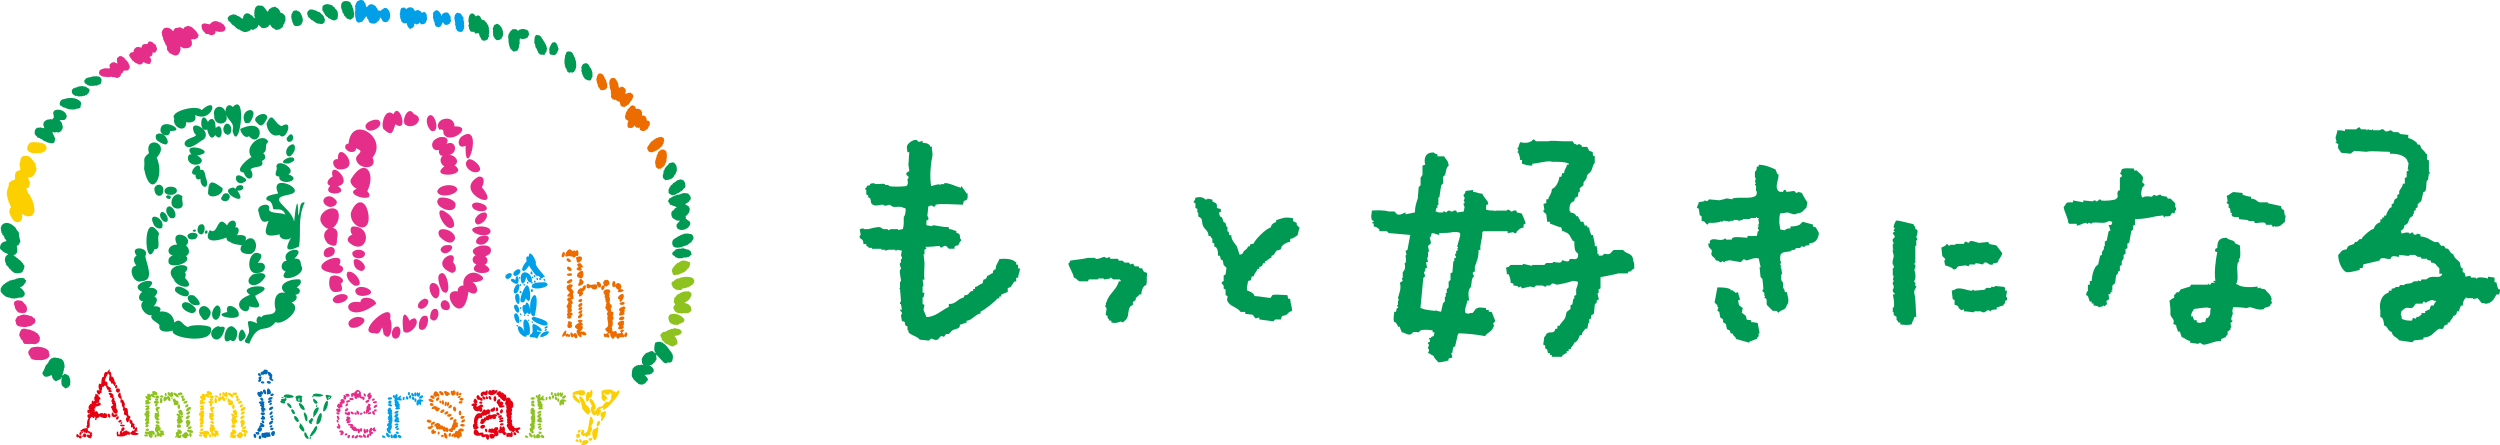
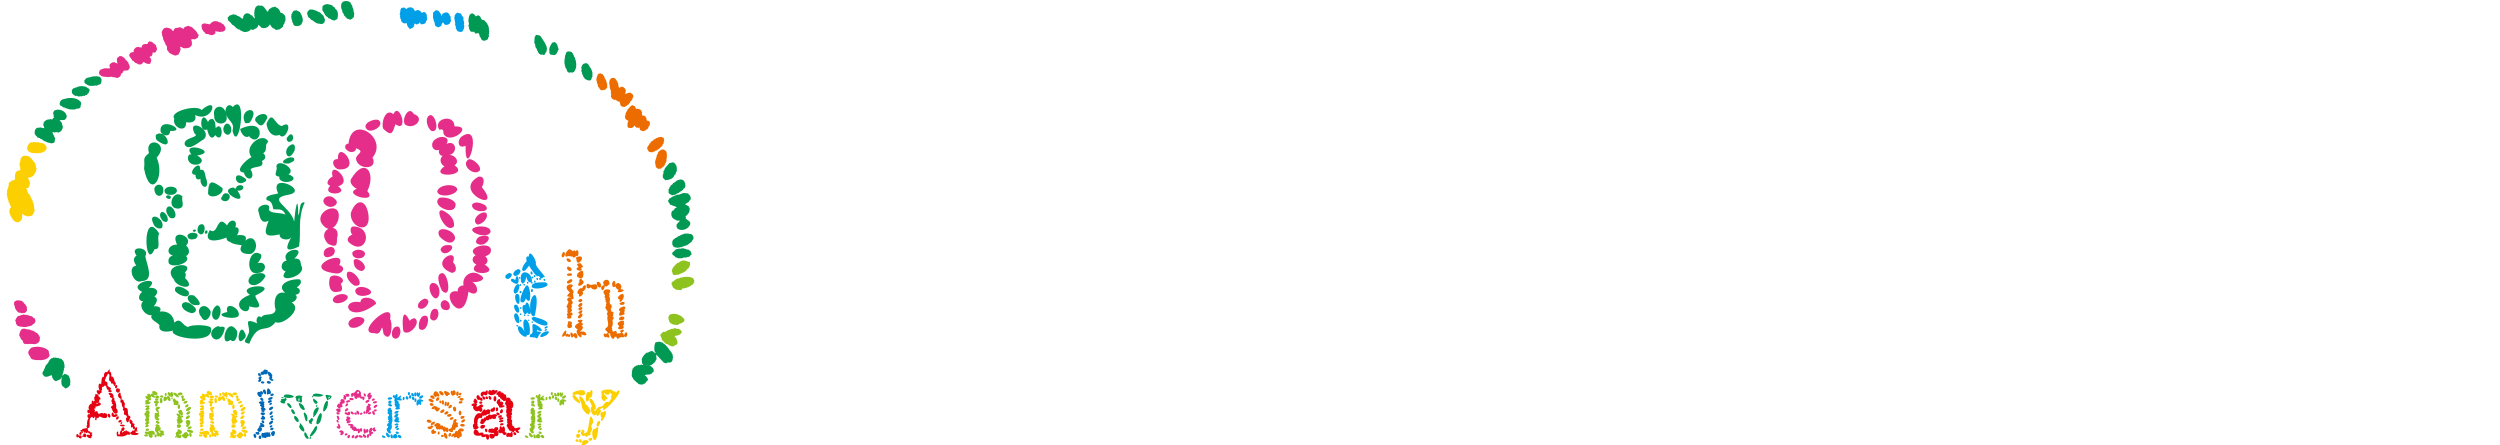
<svg xmlns="http://www.w3.org/2000/svg" id="_レイヤー_2" viewBox="0 0 609.99 108.66">
  <defs>
    <style>.cls-1,.cls-10,.cls-11,.cls-12,.cls-13,.cls-14,.cls-2,.cls-3,.cls-4,.cls-5,.cls-6,.cls-7,.cls-8{stroke-width:0}.cls-1,.cls-3{fill:#009953}.cls-13,.cls-2{fill:#fccf00}.cls-10,.cls-12,.cls-13,.cls-3,.cls-4,.cls-5{fill-rule:evenodd}.cls-4,.cls-6{fill:#ec6c00}.cls-11,.cls-5{fill:#8dc21f}.cls-7{fill:#e50012}.cls-12,.cls-8{fill:#009fe8}.cls-10,.cls-14{fill:#e52d8a}</style>
  </defs>
  <g id="_文字">
-     <path class="cls-3" d="M429.1 40.2c1.61 0 2.96.64 4.11 1.14.18.41.26.66.46 1.14h.23c.33 1.15-1.03 2.9 0 4.11.28.25.57.22 1.14.23.08-.15.15-.3.23-.46.56-.19.47.38.69.46.61-.08 1.22-.15 1.83-.23l.46.46c.35.1.45-.23.46-.23l.91.23c.2.39 1.1 2.04 1.37 2.28-.08.46-.15.91-.23 1.37-.85.59-.83 1.28-2.28 1.37-.69.56-1.64-.11-2.28-.23-.19-.03-1.22.24-1.83.23-.21.56-.24 1.41-.23 2.28.03.04.15 1.12.23 1.6.37.14.54.2 1.14.23.36-.4.61-.43 1.37-.46v-.46c1-.02 1.6-.1 2.28-.46 0 0 .63-.67.69-.69.84.23 1.68.46 2.51.69v.46c.23.08.46.15.69.23.31.62.96 1.35.69 1.83-.25 1.17-.86 2-2.28 2.06v.46c-.59.02-.79.04-1.14.23v.23c-.23-.08-.46-.15-.69-.23l-.46.46h-.91l-.46.46h-.69v.23c-.95.33-1.86.1-2.51.69-.31.35-.25 1.14-.23 1.83h.23l-.23.91s.24.16.23.46c0 .32-.24-.09-.23.23h.23c.07.31.24 1.53.23 1.6h-.23v1.37l.46.69v1.37h.23l.23.91h.46c.13.89.79 2.27 0 3.2-.41 1.43-1.38.94-2.06 1.83-.22-.11-.32-.39-.46-.46h-.91l-1.37-1.37c-.3-.47.03-1-.23-1.6-.15-.08-.3-.15-.46-.23l.23-.46h-.23v-.69l-.46-.46c-.09-.35.23-.46.23-.46s-.18-2.37-.23-2.51l-.46-.46c-.08-.76-.15-1.52-.23-2.28.03-.32.28.09.23-.23-.07-.43-.37-1.55-.46-2.06-1.26-.18-1.56.13-2.74.46-.51.14-.65-.29-.91-.23-.15.04-.6.66-.69.69-.08.03-2.6-.44-2.74-.46-.06 0-.85.15-1.14.23v.23c-.45.1-.31-.14-.46-.23-.31.01-.38.39-.91.23v-.23c-.3-.08-.61-.15-.91-.23-.21-.75-.6-.65-.91-1.14-.33-.53.05-.98 0-1.14-.27-.84-.8-.34-.91-1.83h.46c-.03-.65-.25-.34 0-.69.94-.8 1.73.1 3.2-.23.07-.02.28-.31.69-.23v.23h1.37l.23-.46c.86-.34 2.7-.02 3.65 0v-.46c1.09.1 1.13.06 2.28 0 .08-.38.15-.76.23-1.14h.23c.1-.38-.22-.66-.23-.69-.06-.37.22-.42.23-.46v-.23h-.23v-.23h.23c.2-.97-.27-.71 0-1.6h-.46v-.23h-.23v.23h-1.37v.23h-1.83v.23l-1.14.23v-.23h-1.14v.23h-.91v.23c-.06.01-1.07-.36-1.6-.23-.05.01-.11.23-.46.23l-.23-.23v.23c-.84.25-2.25.33-2.74.23-.17.08-.17.36-.46.46-.59-.4-.35-.77-1.37-.91v-1.14c-.15-.08-.3-.15-.46-.23-.08-.53-.15-1.07-.23-1.6l-.46-.23c.04-.48.39-.68.46-1.37.46-.08.91-.15 1.37-.23v-.23c.23.08.46.15.68.23l.46-.46c.84.08 1.68.15 2.51.23.33-.05 1.52-.38 1.83-.46.46.08.91.15 1.37.23v-.23c2.03-.45 4.62.27 5.71-.69.23-.27.2-.38.23-.91-.43-.51-.05-.87-.23-1.6h-.23c-.07-.32.23-.46.23-.46v-.23h-.23c.08-.38.15-.76.23-1.14h-.23v-1.6h.23c.19-.36.18-.55.23-1.14h.46v-.46Zm-133.27 8.49v.46l.91.46c.59.93-.55 1.11 1.14 1.37v.69c-.15.08-.3.15-.46.23-.03.21.21.47.23.91.45.14.2-.01.46.23.3.32.21.73.46 1.14.15.08.3.15.46.23.08.3.15.61.23.91h.23v1.14h.23c.18.33.16.39.23.91h.46c.07 1.38.85 1.88 1.37 2.74.23.69.46 1.37.69 2.06.23-.08.46-.15.69-.23.29-1.01 1.06-.88 1.37-1.83h.46v-.46c.3-.08.61-.15.91-.23.25-.92 3.08-3.75 4.11-3.88.19-.75.63-1.17 1.37-1.37v-.46c1.63-.45 1.94-.87 4.11-.46v.69l.91.46v.46c.13.18.51.54.69.69-.18.49-.35 1.27-.46 1.83-.66.37-.88.78-1.83.91v.69c-.88.18-1.6.55-2.06 1.14-.08.23-.15.46-.23.69-.27.21-.9.17-1.14.46-.5.6-.25.87-1.14 1.14v.46c-.82.23-.79.67-1.6.91v.46h-.46c-.17.68-.25.73-.91.91v.46h-.46c-.23.82-.69.93-.91 1.83h-.46c-.08.3-.15.61-.23.91-.23.08-.46.15-.68.23-.1 1.33-.43 1.01-.23 2.28.72.29 1.58.55 1.83 1.37.83.02 3.76.5 3.88.46.15-.23.3-.46.46-.69.52-.26 2.49 0 3.65 0 .08.3.15.61.23.91h.46c.06 1.22.42 1.61.46 2.97-.97.23-.8.53-1.37.91-.37.25-.86.14-1.14.46-.08.23-.15.46-.23.69h-1.37l-.46.46c-1.14-.15-2.28-.3-3.43-.46v-.46c-.33 0-.85.25-.91.23-.23-.3-.46-.61-.69-.91-.61-.08-1.22-.15-1.83-.23v-.46h-1.14c-.7-1.09-2.26-1.25-2.97-2.28-.63-.76-.07-1.15-.23-1.6-.15-.08-.3-.15-.46-.23v-1.37c-.15-.08-.3-.15-.46-.23v-.69c-.1-.24-.58-.42-.46-.91.15-.08.3-.15.46-.23V67.2c.15-.08.3-.15.46-.23l.23-1.6c-.02-.09-.67-.66-.69-.69-.08-.38-.15-.76-.23-1.14-.15-.08-.3-.15-.46-.23-.08-.3-.15-.61-.23-.91h-.46c0-.96-.05-1.53-.46-2.06-.15-.08-.3-.15-.46-.23v-.69c-.15-.08-.3-.15-.46-.23v-.91c-.13-.27-.29-.07-.46-.69h-.46c-.09-1.46-.91-1.47-1.37-2.51-.29-.65-.1-1.27-.46-1.83-.23-.15-.46-.3-.69-.46v-.91h-.23v-.91c-.15-.08-.3-.15-.46-.23V49.6c-.15-.08-.3-.15-.46-.23.08-.48.37-.31.46-1.14.58-.06.96-.27 1.83 0l.68.46c.36.08.43-.22.46-.23.38.08.76.15 1.14.23m171.08 6.01c.15.54.26.37.46.69v.46l.46.23c.27.62-.19 1.51-.23 1.83.07.15.34.23.23.69h-.23v1.37h-.23v4.11s-.28.09-.23.46h.23c.13.63-.19 1.03-.23 1.37.18.4.33 1.32.23 2.06-.05.33-.34.37-.23.91h.23v.91h.23c.07.48-.68.91-.46 1.83.41 1.68.3 4.3.46 5.71h-.46c-.16.78-.5 1.06-.69 1.83-1.08.21-1.64.12-2.74 0v-.46h-.46c-.14-.53-.3-.38-.46-.69v-.69c-.23-.15-.46-.3-.69-.46v-.69h-.23v-1.14h.23c.26-1.04-.09-2.46-.23-3.2h.46v-.23c-1-.75-.11-.96-.23-1.83 0 0-.32-.41-.23-.91 0-.04.27-.1.23-.46h-.23c.08-.38.15-.76.23-1.14h-.23v-1.83h.23c.14-.57-.22-.89-.23-.91-.22-.83.23-1.49.23-2.06 0-.56-.34-.83-.23-1.6h.23c.05-.32-.16.09-.23-.23v-1.14h.23c.04-.25-.4-.6-.23-1.14l.46-.46c.11-.45-.43-.78-.46-.91-.07-.35.41-.31.46-.46.09-.31-.16.09-.23-.23-.08-.36.23-.44.23-.46v-.23h-.23c-.11-.63.28-1.17.46-1.6.26-.2.03.03.23-.23 1.45.21 2.37.57 4.11.91M225.13 34.41v.46c.74.01 1.23.09 1.6.46.24.26.09.01.23.46h.46c-.23.83.34 1.34 0 2.74-.41 1.67-.58 4.92-.23 6.85h.23c.18-.15 1.63-.44 1.83-.46v.23h.23v-.23h.91v-.23c.86-.22 3.19.94 4.11 1.14v-.46c.26.2.03-.03.23.23.38.53.76 1.07 1.14 1.6h.23v1.14c-.24.26-.09.01-.23.46-.23.08-.46.15-.69.23-.08.3-.15.61-.23.91-1.97-.03-5.59-.33-6.62 0-.08.15-.15.3-.23.46-.38.13-.66-.22-.69-.23-.53-.09-.6.13-.91.23l-.23 2.28s.4.45.23.91c-.15.08-.3.15-.46.23v1.14c.46.08.91.15 1.37.23.01 0 .11-.28.46-.23 1.1.16 2.14.45 3.65.46v.46c1.01.06.92.32 1.83.46v.46c.81.2.88.39.91 1.37.13.18.33.22.23.69h-.23c-.58 1.78-.82.58-1.37 1.37v.46h-1.37l-.69-.69c-.78-.22-1.13 1.01-1.6 0-1.01.1-2.14.23-3.43.23.08.15.15.3.23.46-.15.08-.3.15-.46.23v1.14h-.23l.23 2.06c.01 1.77-.2 2.8 0 4.11h-.46c.08.53.15 1.07.23 1.6h-.23v1.6h.46c-.08.38-.15.76-.23 1.14h-.23v1.6c.15.08.3.15.46.23-.08.38-.15.76-.23 1.14.11.56.54 1.2.69 1.83 2.22-.05 3.54-1.56 5.48-2.51v-.69c1.76.06 1.92-1.16 3.65-1.6.33-1.09.2-.25.91-.69.6-.37.34-.79 1.37-.91v-.46h.46v-.46c.82-.21 1.02-.68 1.83-.91.08-.3.15-.61.23-.91.68-.17.73-.25.91-.91.72-.19.66-.48 1.37-.69.07-.5 0-.43.23-.69.26-.24.01-.09.46-.23.05-1.35.62-1.54.91-2.51 1.14-.12 3.04-.14 3.88.69h.23v.69h.46v.91h.46c-.06 1.09-.38 1.19-.46 2.28h-.46v.91h-.46l-.91 1.37c-.23.08-.46.15-.69.23v.91c-.05.08-1.41.64-1.6.69v.46h-.46v.46h-.46c-.41.67-3.29 2.97-4.11 3.2v.46c-1.44.33-1.91 1.59-3.43 1.83v.46c-.87.11-.74.33-1.6.46-.07.5 0 .43-.23.69-.47.45-.97.34-1.6.69-.27.15-.65.77-.91.91h-.69c-.15.23-.3.46-.46.69-.23-.08-.46-.15-.69-.23-.24.14-.67.81-.91.91-.7.29-1.11-.33-1.6-.23l-.46.46c-.76-.08-1.52-.15-2.28-.23-.6-.89-2.13-.99-2.74-1.83v-.46h-.23v-.91c-.15-.08-.3-.15-.46-.23-.45-.84.24-.79-.91-1.14-.08-.46-.15-.91-.23-1.37 0 0 .31-.32.23-.69 0 0-.56-.57-.46-.69h.46c-.08-.46-.15-.91-.23-1.37h-.23c-.09-.38.23-.67.23-.69 0-.03-.17-2.53-.23-2.97-.04-.32-.23.09-.23-.23h.23v-1.6h.23c.09-.55-.43-1.99-.23-2.97h.23c.09-.52-.43-.86-.23-1.6h.23v-.91h.23c.12-.46-.23-.91-.23-.91.08-.38.15-.76.23-1.14-.38-.08-.76-.15-1.14-.23 0 0-.12.28-.46.23v-.23h-1.6c-.3.08-.61.15-.91.23v-.23h-.91v-.23h-2.28v-.23h-.69c-.29-.14-.05-.29-.69-.46v-.46h-.69c-.12-1.59-.6-.9-.91-1.6-.17-.37.23-.67.23-.68 0 0-.22-1.16-.23-1.37.3-.08.61-.15.91-.23v.23h1.14c.49-.12 2.32-.64 2.97-.46l.69.46h1.14v.23c.41.09.61-.21.69-.23h1.83v.23c.19.02.68-.21 1.14-.23.26-.71.24-1.93.23-2.97.4-.44.45-1.23.46-2.06-.23-.08-.46-.15-.69-.23-.59-.44-1.65.03-2.51-.23l-.69-.46c-.17-.03-.67.26-1.14.23-.24-.01-.46-.23-.46-.23-.64-.11-1.68.48-2.51 0-.7-.4-.34-.91-.69-1.6-.15-.08-.3-.15-.46-.23v-.46c-.15-.08-.3-.15-.46-.23v-1.14h-.23v-.46h.23c.26-.86.2-.31.91-.69v-.23c.32-.19.39-.17.91-.23.6.5 1.83-.02 2.74.23v.23h.91v.23c1.1.31 4.21.1 4.34 0 .52-.55.31-.98.23-1.6.07-.13.38-.25.23-.69-.09-.24-.69-.23-.46-.91.23-.15.46-.3.69-.46-.08-.53-.15-1.07-.23-1.6.14-.82.08-1.95.23-2.97h-.46c-.07-.99-.36-1.43.23-2.06.31-.37 1.26-1.11 2.06-.91l.46.46c.3-.08.61-.15.91-.23m262.35 29.66c-.38.08-.76.15-1.14.23v.23c-1.12.37-1.15-.68-2.06-.46l-.46.46c-.14.02-1.24-.4-1.83-.23v.23h-1.37l-.23.46c-.23-.08-.46-.15-.69-.23-.03 0-1.69.17-1.83.23-.4.19-.39.99-1.37.69v-.23c-.68-.29-1.1-.52-1.83-.69-.08-.38-.15-.76-.23-1.14 0 0 .32-.14.23-.46 0-.03-.69-.69-.69-.69-.08-.68-.15-1.37-.23-2.06.54-.23 1.06-.45 1.37-.91.17.08.39.44.46.46h.23v-.23h1.37v-.23h2.06c.08-.15.15-.3.23-.46.49-.19.64.19.91.23l.46-.46c.42-.11 1.76.38 2.06.46.76-.08 1.52-.15 2.28-.23l.23.46c.55.27 1.34.14 1.83.46.46.61.91 1.22 1.37 1.83-.23 1.02-.87 1.32-1.14 2.28m100.2-31.07v.68c.81.17 1.52.66 2.06 1.14l.23.46h.46c.29.22.26.65.46.91.41.55.78.64 1.14 1.37h.23v1.37c.15.08.3.15.46.23v2.74s.3.09.23.46h-.23c-.08.53-.15 1.07-.23 1.6h-.23c-.32 1.07 0 1.86-.46 2.74l-.46.23c-.15.69-.3 1.37-.46 2.06-.16.27-.76.64-.91.91v.69c-.15.08-.3.15-.46.23v.46c-.15.08-.3.15-.46.23v.69h-.23v.46c-.23.15-.46.3-.69.46-.56.84-.25 1.51-1.37 1.83-.09.85-.34 1.03-.91 1.37.08.23.15.46.23.69.39-.15 1.13-.37 1.83-.23V57h.23s.3-.37.69-.23c.08.15.15.3.23.46.45.18.76-.13.91-.23.23.08.46.15.69.23v.46c1.53.07 2.4.88 3.43 1.37h.91c.23.3.46.61.69.91h.69c.15.23.3.46.46.69h.46c.63.47.43 1.07 1.37 1.37.3 1.18 1.1 1.3 1.6 2.06.08.38.15.76.23 1.14l.46.23v.91c.15.08.3.15.46.23.17.33.12.67.23.91.38-.08.76-.15 1.14-.23.08.15.15.3.23.46h1.14v.23c.38.07.4-.21.46-.23.83-.18 2.01.04 2.51.23v-.46c.53.08 1.07.15 1.6.23v1.14h.46c.07.59.22 1.16.46 1.6.15.08.3.15.46.23-.08.38-.15.76-.23 1.14h-.69c-.55 1.1-1.16 2.2-2.74 2.28-.44-.41-.46.02-.91-.23-.3-.38-.61-.76-.91-1.14-.38.08-.76.15-1.14.23v-.23h-1.6v-.23c-.31-.1-.03.08-.23.23-.49.42-.65.93-.69 1.83h-.46c-.17.68-.35.57-.46 1.37h-.46c-.14.73-.22.94-.91 1.14-.23.82-.67.79-.91 1.6h-.46v.46c-1.34.2-.63.7-1.37 1.14 0 0-.6-.2-.91 0-1.21.77-1.6 1.99-3.65 2.06v.46l-2.28.23-.46.46c-1.07-.15-2.13-.3-3.2-.46-.62-.94-1.46-.69-1.83-2.06-1.09-.33-.79-1.26-1.83-1.6-.08-.84-.12-1.16-.46-1.83l-.46-.23v-1.6c-.32-1.58.12-3.8 2.06-4.34v-.46h.69v-.46c.3-.08.61-.15.91-.23v-.23h.91c.08-.15.15-.3.23-.46h1.14v-.23c.53-.08 1.07-.15 1.6-.23l.69-.46h.91v-.23c.23.08.46.15.69.23l.23-.46h1.14l.69-.46c1.39-.45 2.37.2 2.97-.46.24-.26.09-.01.23-.46h-.69v-1.37c-.86-.56-.64-1.27-2.06-1.37v-.46c-.53-.07-.58-.05-.91-.23v-.23h-1.37l-.23-.46h-.69l-.69-.46h-1.37v.23c-.34.05-1.77-.22-2.51-.23v.46c-.9-.04-1.15-.35-1.83 0l-.23.46c-.75.29-1.54-.44-2.51 0-.08.15-.15.3-.23.46-1.29.3-2.59.61-3.88.91-.08.3-.15.61-.23.91h-.69v.46c-.9.18-2.9.8-3.43.46-.99-.62-1.8-2.46-1.83-4.11.73-.65.67-1.29 2.06-1.37.36-1.21.88-.84 1.83-1.37.08-.15.15-.3.23-.46h.46c.19-.13.46-.55.69-.69h.46l.23-.46c.73-.68 1.7-1.76 2.74-2.06.2-.79.82-1.39 1.6-1.6v-.69h.46v-.46h.46v-.46h.46c.17-.77.52-1.22.91-1.83.15-.08.3-.15.46-.23v-.69c.15-.08.3-.15.46-.23.08-.3.15-.61.23-.91.23-.15.46-.3.69-.46v-.69c.15-.08.3-.15.46-.23v-.69c.31-.67.77-.88.91-1.83h.46v-1.37c.15-.08.3-.15.46-.23v-1.37l.46-.23v-.23h-.23c.08-.53.15-1.07.23-1.6-.38-.35-.19-.55-.46-.91-.74-1.02-2.23-1.39-4.11-1.37v-.46c-2.28 0-4.45-.31-5.71 0-.99-.08-1.98-.15-2.97-.23-.04.01-.87.67-.91.69-.76-.08-1.52-.15-2.28-.23-.5-.9-1-.91-.69-2.06-.23-.15-.46-.3-.69-.46-.11-.3.16.09.23-.23-.08-.3-.15-.61-.23-.91.07-.46.39-1.19.46-1.83.76-.01 1.36.05 1.83.23v-.46h2.74c.16-.05.46-.57.91-.46.08.15.15.3.23.46h1.37v.23h.23v-.23l1.14.23v-.23h.23v.23h1.6c.31-.04.38-.37.91-.23l.46.46c.59.19 1.08-.23 1.37-.23l.69.46h1.14l.46.46c.68.08 1.37.15 2.06.23m-1.68 44.82c-.03-.54 0-.65-.23-.91.04-1 .19-.91.69-1.37.89-.83 1.3.03 2.28-.46.23-.3.46-.61.69-.91h1.6c.08-.15.15-.3.23-.46.41-.16.34.16.46.23.66-.17 1.56-1.05 2.28-.46h.46c-.28.48-.52.5-.69 1.14h-.69v.23c-.22.25-.16.19-.23.69-.62.16-.52.3-1.14.46v.46h-.91v.46c-.54.15-.37.27-.69.46h-.46c-.08.15-.15.3-.23.46-.23-.08-.46-.15-.69-.23-.08.23-.15.46-.23.69-1.21.02-1.84-.1-2.51-.46m-65.3-36.64v.46h.69c.32.52.81.65 1.14 1.14.75.81.04 1.12.23 1.83.06.24.57.09.46.69l-.46.46c-.27.58-.42 1.74-.23 2.06.14.45-.01.2.23.46.59-.52 1.76-.26 2.28-.23l.46-.46c.23.08.46.15.69.23.3 0 .57-.38 1.14-.23v.23c.46.08.91.15 1.37.23.08.15.15.3.23.46h.68l1.14 1.14v.91c.23.26.16.19.23.69-.63.46-.12.52-.46.91l-.46-.23c-.77.8-.05.93-1.83.91-.2.15.08.32-.23.23-.08-.15-.15-.3-.23-.46 0 0-1.68.19-1.83.23-1.03.27-2.95.64-5.02.69v1.37c-.15.08-.3.15-.46.23v.91l-.46.46c-.15.91-.3 1.83-.46 2.74-.15.08-.3.15-.46.23v1.14c-.15.08-.3.15-.46.23v1.14c-.15.08-.3.15-.46.23v.91l-.46.69v.91l-.46.23v1.14l-.46.23v.46l-.46.46c-.08.61-.15 1.22-.23 1.83-.08.19-.62.54-.69.69v1.14h-.23v.23h.23v.23h-.46v.46h-.46c.02.79.27.97 0 1.37-.15.08-.3.15-.46.23-.22.51.23.26 0 .91-.3.19-.26.17-.46.46-.15-.08-.3-.15-.46-.23v.23c-.38.08-.76.15-1.14.23v-.23c-.38-.08-.76-.15-1.14-.23v-.46h-.46v-.46h-.46c-.15-.46-.3-.91-.46-1.37l-.46-.23s.17-.7.23-.91h.23v-1.6h.46v-.91h.46c.11-1.53.33-2.36.91-3.43.09-.17.6-.48.69-.69.15-.69.3-1.37.46-2.06l.46-.23v-.69l.46-.69v-.69h.23v-1.14l.46-.23.46-2.28c.15-.08.3-.15.46-.23-.15-.46-.3-.91-.46-1.37.64.09.66.27.91-.69-.35-.13-.38-.17-.91-.23-1.02.88-2.54.13-4.11.46v.23c-.29.04-.38-.32-.91-.23v.23h-.23s-.13-.3-.46-.23c-.7.16-1.26.58-2.06.69v-.46h-1.83c-.2-.26.03-.03-.23-.23-.13-1.47-.93-2.48-1.14-3.88 1-.96.04-1.18 2.28-1.14v-.46c.84.15 1.68.3 2.51.46v-.46c.76.08 1.52.15 2.28.23 0 0 .23-.28.69-.23 0 0 .11.3.46.23l.46-.46c.39-.09.4.22.46.23 1.06.23 3.3-.13 3.43-.23 1.2-.75.21-.84.69-2.06.15-.08.3-.15.46-.23v-2.97c.08-.24.61-.1.46-.69 0-.02-.39-.32-.46-.46.63-.48.11-.47.46-.91.36-.45 2.19-.25 2.97-.23m26.52 5.95v.46c.79.17 1 .42 2.06.46v.46c1.27.07 1.25.63 2.06.91h2.06v.23l3.2.69c.07.5 0 .43.23.69.26.24.01.09.46.23.08.46.15.91.23 1.37h.23s-.23 1.15-.23 1.6c-.87.54-.8 1.1-2.28 1.14-.54-.42-.19.19-.69 0l-.23-.46h-1.37l-.23-.46c-.74-.3-2.13.14-2.51 0-.08-.15-.15-.3-.23-.46h-1.37v-.23l-2.28-.23v-.46c-.76-.01-1.44-.1-1.6-.23-.64-.79.47-.63-.46-.91-.03-.59-.03-.79-.23-1.14h-.23v-.91l-.46-.23c-.12-.37.22-.42.23-.46-.08-.46-.15-.91-.23-1.37.68-.19 1.05-.73 1.6-.91.76.08 1.52.15 2.28.23m-1.83 12.32c.62.15.53.29 1.14.46.03.35.25 2.34 0 3.2h-.23v.91h-.23c-.54 1.85.39 4.23-.46 5.25.26.24.01.09.46.23.85.82 3.94.61 4.8.46v.46c.23-.08.46-.15.69-.23v.23c.38.08.76.15 1.14.23.58.94 1.43 1.1 1.6 2.51-.54.74.29.05 0 .91-.04.11-.33.15-.46.69-.46.15-.91.3-1.37.46v.23c-1.23.43-2.74-.31-3.43-.46-.3.08-.61.15-.91.23-.79-.14-2.06-.22-3.2-.23-.14.37-.2.54-.23 1.14.4.59-.4 1.04-.23 2.06h.23c.08.61-.36.41-.46.69.08.38.15.76.23 1.14h-.23v.46c-.23.15-.46.3-.69.46v.69c-.16.3-.31.16-.46.69-.62.15-.53.29-1.14.46v.46c-1.8.01-2.62.72-4.11.91-.45.06-.85-.44-.91-.46-.34-.08-.46.23-.46.23-.49.06-1.28-.23-2.06-.23v-.46c-1.05-.14-1.08-.67-2.06-.91-.15-.46-.3-.91-.46-1.37h-.46c-.15-.7-.36-.79-.46-1.6-.23-.08-.46-.15-.69-.23.42-1.27-.35-1.27-.69-2.28v-1.37c-.11-.71-.08-1.25-.23-2.06.48-.28.5-.5 1.14-.69v-.69c.34-.19.42-.5.69-.69h.46c.15-.23.3-.46.46-.69l2.28-.69.23-.46h4.11v-.23h.23v.23c.61.08.4-.31.69-.46h.69c.26-.19-.23-.23-.23-.23-.25-.36.36-.2.46-.23-.35-1.97.05-5.03.46-7.08h-.46c-.03-.65-.25-.34 0-.69.26-.24.01-.09.46-.23-.03-1.72.48-2.56 2.28-2.51.43.56 1.32.45 1.83.91.24.26.09.01.23.46m-10.26 16.45c.08-.15.15-.3.23-.46.98-.06 3.19-.58 3.65-.23h.46c-.29.84.09 1.43-.46 2.06-.27.38-.14.31-.69.46-.08.3-.15.61-.23.91-.57 0-.86-.02-1.14.23-.54-.06-.56-.1-.91-.23v-.46h-.69v-.23c-.22-.25-.16-.19-.23-.69h-.46c.06-.62.13-1.03.46-1.37M385.91 35.84h1.37c.15.3.3.61.46.91.18.16.75.19.91.46v.69c.15.08.3.15.46.23v1.6c-.51.54-.53 1.37-.91 2.06-.15.27-.74.64-.91.91-.08.3-.15.61-.23.91-.06.12-.63.81-.69.91v.69c-.3.23-.61.46-.91.69v.91h-.23c-.2.36-.18.55-.23 1.14-.71.2-.76.42-.91 1.14-.97.27-1.17 1.01-1.14 2.28.24.26.09.01.23.46.47.08.87.19 1.14.46.24.26.09.01.23.46h.46c.2.72.48.65.69 1.37h.69c.07.5 0 .43.23.69v.23h.69v.46h.46c.04.95.28 1.08.46 1.83h.46c.11 1.06.43 1.47.46 2.74h.46c0 .67.41 1.63 0 1.83h.46v.46h.91l.46-.46c.21-.02.8.29 1.37 0 .24-.12.67-.81.91-.91H396c.9 1.17 2.46.59 2.51 2.74.31.35.25 1.14.23 1.83-.66.18-.5.41-.91.69h-.46c-.08.15-.15.3-.23.46h-2.28c-1.34.37-2.88.63-4.34.91v2.74c-.15.08-.3.15-.46.23v.91h-.23c-.09.35.32 1.32.23 1.6-.15.08-.3.15-.46.23v.46l-.46.46c-.08.76-.15 1.52-.23 2.28-.23.15-.46.3-.68.46v.69c-.15.08-.3.15-.46.23v.91h-.23c-.08.46-.15.91-.23 1.37h-.46c-.39.64-.78.63-.91 1.6h-.46c-.29.72-.55 1.58-1.37 1.83-.23.82-.67.79-.91 1.6h-.46v.46h-.46v.46c-.62.18-.69.38-1.14.69v.23h-2.51v-.46h-.46v-.46h-.46c-.08-.3-.15-.61-.23-.91-.15-.08-.3-.15-.46-.23v-.69c-.15-.08-.3-.15-.46-.23-.05-.11.2-1.14.23-1.83.44-.28.41-.74.69-.91 1-.63 1.62.34 2.06-1.14h.46v-.69h.46c.36-.67.99-1.23 1.37-1.83.24-.37.26-1.25.46-1.6.3-.23.61-.46.91-.69v-.91c.15-.08.3-.15.46-.23.08-.46.15-.91.23-1.37h.23v-.69c.15-.08.3-.15.46-.23v-1.37c.16-.54.4-1.01.46-1.83-.39-.15-.72-.21-1.37-.23-.29.24-3.37.96-3.88.91-.3-.03-.58-.4-1.14-.23l-.46.46h-.91v.23c-.55.12-.59-.18-.91-.23h-1.6l-.46.46c-.3-.08-.61-.15-.91-.23-.69.15-1.37.3-2.06.46-.08-.15-.15-.3-.23-.46-.23.08-.46.15-.69.23v-.23c-.36-.19-.55-.19-1.14-.23v-.46c-.23-.08-.46-.15-.69-.23 0-1.12-.25-1.3-.46-2.06h-.46c0-.76-.12-1.03-.23-1.6.23-.08.46-.15.69-.23.06-.06.41-.44.46-.46h2.97v-.23h.23c.12.01 1.95.47 2.06.46v-.23h2.97l.46-.46h1.6v-.23c.7-.12 1.22.37 2.06 0 .08-.15.15-.3.23-.46.3.02 1 .47 1.6.23.08-.15.15-.3.23-.46.69-.28 1.25.24 1.83-.23.25-.28.22-.57.23-1.14-.88-.58-.81-1.14-.91-2.06v-.91c-.15-.08-.3-.15-.46-.23-.56-.9-.68-1.73-1.83-2.06-.26-.23-.19-.16-.68-.23-.08-.3-.15-.61-.23-.91-1.07-.19-1.84-.67-2.74-.91v-.46h-.69c-.08-.61-.15-1.22-.23-1.83-.06-.14-.62-.5-.69-.69-.13-.37.22-.43.23-.46 0 0-.22-1.16-.23-1.37.23-.08.46-.15.69-.23v-.91h.46c.27-1 .82-1.2.91-2.51.93-.28 1.73-1.82 1.83-2.97h.46c.08-.3.15-.61.23-.91h.46c.08-1.2.52-.99.69-2.06h.46v-.23c-.95-.5-2.54-.48-4.11-.46-.64-.43-3.56.41-4.8.46v.46c-1.25.02-1.71-.24-2.51-.46v-.91h-.46c-.06-.93-.23-1.11-.46-1.83h-.23v-.23h.23c.1-.55-.24-.6-.23-.91h.23c.19-.67.23-.87.46-1.37 1.28.22 1.66.27 2.74-.23l.46-.46c.24-.04.57.42.69.46h2.97c1.09-.25 2.13 0 3.88 0h2.06c.15.23.3.46.46.69h.46v.23c.34.1.47-.53 1.14 0 .24.26.09.01.23.46m-35.26 1.83v.46h1.6c.49.81 1.01 1.02 1.14 2.28-.74.55-.55 1.35-.91 2.28l-.46.46v1.6l-.46.46c-.15.99-.3 1.98-.46 2.97h-.23v1.83h-.23v.69h-.23c-.08.3-.15.61-.23.91h.23c.33.28.95.24 1.6.23v-.23h.46l.23.23c.24-.11.4-.51.91-.46 0 0 .33.3.69.23 0 0 .46-.4.91-.23.08.15.15.3.23.46.53-.08 1.07-.15 1.6-.23.08-.38.15-.76.23-1.14 0 0-.34-.38-.23-.91h.23v-.23c-.08-.15-.15-.3-.23-.46 0 0 .29-.32.23-.69 0-.03-.36-.3-.23-.69.09-.25.33 0 .46-.91.61-.08 1.22-.15 1.83-.23v.46c1.09.06 1.19.38 2.28.46.25.83 1.71 2.03 1.37 2.51-.26.24-.01.09-.46.23v1.14c.51.19 1.24.23 2.06.23v.23l.23-.23h2.74s.09-.29.46-.23l.69.46c.26.02.61-.44 1.14-.23.08.15.15.3.23.46.38.08.76.15 1.14.23.16.37 1.01 2.18.91 2.51-.15.08-.3.15-.46.23v.69c-.9.13-1.07.46-1.6.91-.08.15-.15.3-.23.46-.38.16-.66-.22-.69-.23-.46.08-.91.15-1.37.23v-.46h-5.94c-.2.26.03.03-.23.23 0 1.91-.66 2.91-.46 4.34h-.46c.02 1.98-.46 2.72-.91 4.11v1.14c-.15.08-.3.15-.46.23-.2.51.28.64.23.91l-.46.69c-.08.61-.15 1.22-.23 1.83l-.46.69c-.33 1.03-.11 2.02 0 2.74h-.46c-.08.89-.84 2.44-.46 2.97.27.23.38.2.91.23.44-.4.46.02.91-.23.23-.3.46-.61.69-.91.75-.59 1.53-.28 2.51-.23v.46h.69v.46h.69c.3.76.61 1.52.91 2.28l-.46.46c-.25.88.54.17 0 .91-.33 1.18-1.48 1.35-2.06 2.28-2.02-.38-4.12-.61-6.39-.69-.2.26.03.03-.23.23l-.69 2.97c-.15.08-.3.15-.46.23-.08.46-.15.91-.23 1.37h-.23c-.01.23.22.64.23 1.14-.3.08-.61.15-.91.23v.46c-.89.18-1.33.43-2.51.46-.39-.64-.91-.78-1.14-1.6-.72-.19-.65-.48-1.37-.69.09-.3.35-.39.23-.91-.01-.06-.29-.07-.23-.46 0-.03.31-.3.23-.69 0-.05-.35-.07-.23-.46.15-.08.3-.15.46-.23.14-.35-.27-.88-.23-.91h.46c.27-.39.14-.3.69-.46.08-.3.15-.61.23-.91h-.46v-.46c-.57-.09-1.97-.34-2.97 0l-.46.46s-.87-.19-1.37 0l-.46.46c-1.01.33-1.34-.39-2.28-.46-.17-.68-.35-.57-.46-1.37h-.46c-.18-.62-.38-.69-.69-1.14h-.23c-.34-.7-.02-1.66 0-2.51h.46c.05-.53.05-.58.23-.91h.23c.14-.37-.22-.43-.23-.46v-.23h.23v-1.14h.23c-.08-.23-.15-.46-.23-.69.32-1.19.86-2.21.46-3.65.23-.15.46-.3.69-.46-.08-.23-.15-.46-.23-.69h.23v-1.37l.46-.69c.23-.72.05-1.3 0-1.6h.23c.22-.86.02-1.35 0-1.83l.23-.23c-.08-.3-.15-.61-.23-.91.15-.08.3-.15.46-.23.23-1.22.46-2.44.69-3.65-1.75-.15-3.5-.3-5.25-.46l-.46-.46h-1.83v-.46c-.56-.33-.51-.56-1.37-.69v-.69c-.45-.14-.2.01-.46-.23.15-.08.3-.15.46-.23-.02-.36-.4-.28-.46-.46-.36-1.05 0-1.28 0-2.28 1.23-.05 2.8-.14 4.11.23h1.37c.17.06.57.64.69.69.84.33 1.48-.33 2.06-.46v.46c.76-.15 1.52-.3 2.28-.46 0-1.51.36-2.34.69-3.43.08-.91.15-1.83.23-2.74l.46-.46v-1.83l.46-.69v-2.28c.23-.08.46-.15.69-.23-.29-.73-.19-2.05.46-2.51.38-.37.86-.43 1.6-.46.28.31.41.34.91.46m3.65 18.97c.68-.02 1.48-.08 1.83.23.31.47-.55 2.51-.69 3.43h.23v.23h-.23c-.08.31.07-.03.23.23-.08.15-.15.3-.23.46h-.23v.69h-.23c-.16.53.22.61.23.91-.15.08-.3.15-.46.23v.69h-.23c-.08.91-.15 1.83-.23 2.74-.15.08-.3.15-.46.23v1.6l-.46.46v1.37l-.46.46v.91h-.23v.91h-.23v1.14l-.46.46c-.15.69-.3 1.37-.46 2.06-.38-.08-.76-.15-1.14-.23v-.23c-.32-.05.09.18-.23.23-.28.04-2.78-.3-2.97-.46-.23-.08-.46-.15-.69-.23l.69-7.31.46-.46c.05-.24-.39-.61-.23-1.14h.23v-.69c.15-.08.3-.15.46-.23.02-.06-.22-.97-.23-1.37h.46c-.08-.38-.15-.76-.23-1.14h.23v-1.37h.23v-.23c-.08-.38-.15-.76-.23-1.14.04-.15.66-.6.69-.69.1-.3-.33-1.26-.23-1.6h.23c.08-.3.15-.61.23-.91 1.01.08.92.34 1.83.46v-.46c.86.02 3-.07 3.2-.23m134.87 14.28h.46c0 .23-.23 1.37-.23 1.37s.42.48.23.91c-.15.08-.3.15-.46.23v.46c-.2.32-.3.14-.46.69-.81.08-.9.29-1.6.46v.46c-.65.02-.98.06-1.37.23v.23c-.29.04-.38-.38-.91-.23l-.69.46c-.55.14-.91-.23-.91-.23h-1.6v.23c-.37.05-1.74-.23-2.51-.23v-.46c-.72.08-.37.38-.91 0-.49-.32-.34-.62-.69-.91-.23-.08-.46-.15-.69-.23v-1.14c-.15-.08-.3-.15-.46-.23-.08-.69-.15-1.37-.23-2.06.23-.08.46-.15.69-.23 1.14-.92 3.29.35 4.34.23v-.23c.36-.05.42.22.46.23.84-.08 1.68-.15 2.51-.23l.46-.46h1.14V70h.91v-.23c.76.08 1.52.15 2.28.23.2.26-.03.03.23.23v.69Zm-210.76.92h-.46c-.24.43-.66.56-.91.91v.46c-.23.15-.46.3-.69.46v.69c-.23.15-.46.3-.69.46-.79 1.45 0 2.69-1.6 3.65v.23c-.23-.08-.46-.15-.69-.23-1.01.28-1.1.45-2.28.23v-.46h-.46c-.16-.54-.26-.37-.46-.69v-.46c-.15-.08-.3-.15-.46-.23-.05-.13.24-1.48.23-1.6l-.46-.69h.23c.15-.62-.14-.49.23-.91.42-1.86 2.46-2.94 2.97-5.02h.46v-.23c-.26-.2-.03.03-.23-.23h-1.6c-.13-.04-.43-.48-.69-.46v.23c-.48.06-1.38.26-1.6.23v-.23h-1.37v.23h-2.28c-.08.15-.15.3-.23.46h-2.06c-.54-.2-.68-.72-1.37-.91-.27-1.3-1.04-2.25-1.37-3.43.39-.27.3-.14.46-.69 1.17-.24 3.13-.36 4.34-.69h1.83v.23c.76.18 1.56-.37 2.06-.46.38-.07.4.22.46.23.54.11.6-.15.91-.23.08.15.15.3.23.46h1.83c.08.15.15.3.23.46h.91l.46.46h1.14c.08.15.15.3.23.46.23-.08.46-.15.69-.23.15.23.3.46.46.69h.91c.08.15.15.3.23.46h.69v.23c.21.18.26.51.46.68.23.08.46.15.69.23v.69c-.18.32.12 1.51-.23 2.28-.15.08-.3.15-.46.23-.44.7-.64.93-.69 2.06m140.56-1.72c1.25 0 2.35.02 3.2.46v.23h.46c.35.21.06.24.69.46v.23c.23-.08.46-.15.69-.23.04.71.41 1.27.46 1.83l-.46.23s.17 1.02.23 1.14c.3.23.61.46.91.69-.08.38-.15.76-.23 1.14.3.23.61.46.91.69.54.89-.35 1.04 1.37 1.14v.46c.76 0 1.03.12 1.6.23.15.84.3 1.68.46 2.51h-.23v.69c-.13.28-.29.06-.46.68-.69.19-1.08.45-1.83.69v.23c-1.07-.3-2.13-.61-3.2-.91-.25-.8-.66-.57-.91-1.37h-.46c-.21-1.34-.49-.48-.91-1.14-.08-.38-.15-.76-.23-1.14-.23-.15-.46-.3-.69-.46v-.69c-.23-.15-.46-.3-.69-.46-.08-.46-.15-.91-.23-1.37l-.46-.23c.08-.3.15-.61.23-.91h-.23v-.46s-.67-.61-.69-.69c.23-1.22.46-2.44.69-3.65M0 60.61c.14.1.13.25.24.38.04.04.09 0 .14.03.12.08.2.25.31.34.12.11.28.11.41.21l.07.14h.17c.19.07.47.21.62.34h.03c-.08.13-.26.14-.38.24v.07c-.05.05-.17.07-.21.14-.05.09 0 .2-.03.28l-.14.14c-.06.15.07.41-.07.52v.07l.1.03-.03.35.1.07.21.69c.12.2.38.33.52.52.12.16.17.35.31.48.08.08.23.09.31.17.09.09.09.26.17.34.08.09.2.07.31.14.07.04.14.17.21.21.26.15.78.2 1.17.17.14 0 .35-.14.41-.1.57 0 .72-.61.86-.97.06-.14.21-.52.14-.76-.04-.12-.18-.21-.24-.31-.03-.1-.07-.21-.1-.31-.04-.06-.16-.08-.21-.14-.15-.17-.33-.47-.52-.59-.12-.08-.21-.09-.31-.17-.1-.09-.15-.27-.28-.34-.08-.05-.18-.01-.24-.07-.07-.09-.14-.18-.21-.28-.22-.12-.38-.15-.52-.34h-.03c.13-.13.32-.11.48-.21.14-.09.09-.35.41-.45.04-.32.1-1.17-.1-1.48.04-.34.39-.26.52-.48.14-.25.16-.5.38-.66-.11-.39-.23-1.16-.34-1.52-.07-.22.02-.56 0-.62-.07-.28-.38-.55-.55-.76-.15-.19-.2-.48-.38-.66-.65-.63-1.91-1.58-3.04-.76-.05.04-.36.43-.38.48-.03.07.03.3 0 .34-.02.03-.13.05-.14.07-.07.13.12.32.14.38-.02.1-.05.21-.07.31.01.03.13.21.14.24.02.08-.05.18 0 .31.03.08.17.11.21.17.04.07-.04.19-.03.21.13.11.25.23.38.34.14.21.12.45.24.69.07.06.14.11.21.17.09.15.1.26.21.38v.03c-1.1.22-1.54.65-1.59 1.76m3.5 12.32c.14-.03.12-.11.21-.14l.31.03c.17-.06.26-.09.45-.14.38-.11.71.06 1.03-.14.28-.07.3-.36.52-.48 0-.17.05-.43.03-.48 0-.24-.57-.98-.72-1.1-.14-.11-.31-.13-.41-.28l-.03-.03c.15-.08.34-.14.48-.24.03-.05.07-.09.1-.14h.14c.16-.12.34-.5.48-.66l.1-.03c.15-.24.04-.45.21-.62-.05-.2-.16-.1-.28-.21-.07-.07-.07-.21-.14-.28-.08-.02-.16-.05-.24-.07-.01-.02-.02-.05-.03-.07-.15-.05-.62.06-.79.03-.04 0-.1-.08-.17-.07-.13.03-.18.15-.41.14-.23-.01-.7.29-1 .35l-.17-.03c-.15.04-.32.14-.45.17H2.4c-.1.04-.16.19-.24.24-.13.03-.25.07-.38.1v.07s-.12 0-.17.03c-.03.02-.03.11-.07.14-.08.02-.16.05-.24.07-.05.05-.02.13-.07.17-.13.1-.32.13-.45.24-.09.08-.11.24-.21.31-.05.03-.11-.02-.14.03l.03.17c-.05.12-.23.2-.28.35v.48s-.05.04-.07.14c.13.13.16.37.28.52.13.18.94.9 1.14.97l.35.03c.03.01.14.13.17.14l.24-.03s.12.13.17.14c.03 0 .09-.06.17-.03.03 0 .12.1.14.1.22.07.56-.08.72.1" />
    <path class="cls-13" d="M8.71 39.95c-.06-.02-.13-.04-.19-.06-.02-.07-.03-.13-.05-.2-.11-.17-.32-.31-.43-.47-.02-.07-.03-.13-.05-.2-.06-.02-.13-.04-.19-.06l-.06-.27c-.04-.04-.18-.01-.22-.05-.1-.09-.12-.24-.22-.34-.15-.14-.76-.27-.99-.3-.06 0-.61.03-.63.04-.11.06-.58.46-.61.57-.08.24-.04.47-.12.7-.19.52-.27 1-.05 1.46.08.18-.04.52.12.68-.08.07-.16.01-.24.05-.04.02-.1.15-.17.18-.05.02-.16-.07-.19-.06-.11.01-.63.43-.66.51 0 .07 0 .14.01.21-.03.14-.12.34-.13.49.01.11.03.23.04.34-.03.04-.05.08-.08.12-.02.17.16.35.05.52-.02.02-.49.18-.62.25-.07 0-.14 0-.21.01-.15.09-.27.31-.4.41-.06.01-.11.03-.17.04-.07.07-.02.13-.13.21.13.67-.26 1.23-.41 1.76-.04.15.06.25.03.42-.03.06-.07.11-.1.17.03.07.05.13.08.19 0 .06-.09.14-.1.2 0 .12.1.16.12.22.04.1.05.44.06.55.01.21.19.21.18.46 0 .04-.09.05-.04.15.02 0 .05.01.08.02.11.18.04.44.08.51.03.05.18.11.22.2.04.09 0 .25.04.34.03.05.27.47.33.53.03.28-.15.24-.26.41-.12.2-.12.58-.17.82.07.13.11.48.18.63.36.82.89 1.85 1.79 1.93.19.07.71-.23.84-.37.34-.38.41-1.01.32-1.67.28.02.36.27.58.36.17.07.32.07.49.13.05.02.1.13.14.14.09-.03.17-.06.26-.1.04.03.08.05.12.08.07 0 .67-.16.84-.19.18-.35.51-.69.6-1.09-.01-.11-.03-.23-.04-.34.02-.07.13-.05.06-.19-.02-.04-.1 0-.1-.12.02-.6-.14-1.28-.4-1.75v-.18c-.16-.26-.35-.67-.49-.91-.08-.13-.12-.48-.16-.53l-.24-.12c-.17-.16-.5-.95-.43-1.1-.06-.14-.1-.2-.26-.19 0-.08.02-.08.04-.15.21-.06.32-.13.45-.07.17-.09.07-.14.15-.28.03-.05.13-.06.15-.11 0-.08 0-.17.01-.25.04-.18.12-.42.15-.6.03-.23-.47-1.2-.5-1.26.23-.16.54-.04.71-.13.15-.08.22-.16.42-.17.07-.25.24-.25.39-.44.11-.14.11-.43.23-.55.09-.09.23-.13.26-.24.05-.14-.06-.26-.02-.42.05-.07.11-.14.16-.21-.05-.11-.1-.21-.14-.32-.02-.16-.16-.49-.15-.64 0-.09.05-.16.04-.29" />
    <path class="cls-10" d="M6.63 75.63c-.02-.09-.09-.15-.1-.21-.03-.12.06-.13.07-.17 0 0-.12-.56-.14-.59l-.17-.14c-.05-.1 0-.18-.07-.24-.06-.05-.16-.03-.21-.1-.6-.95-.93-.86-2-.9-.02.05-.05.09-.07.14-.17.09-.26.02-.41.17-.11.16-.11.46-.1.72.15.23.18.61.24.83.09.3.57.96.83 1.1.2.11.39.03.66.1.03 0 .12.1.14.1.16.05.28-.08.38-.1l.31.03c.16-.06.46-.34.55-.48.05-.08-.09-.13.1-.28M5.37 79.7c.41.21 1.21.05 1.69-.1.18-.06.44-.03.59-.14.14-.1.31-.28.45-.38.06-.04.15-.02.21-.07.14-.12.16-.36.31-.48l.03-.38c-.03-.13-.16-.25-.14-.34-.06-.23-.19-.17-.38-.28-.11-.06-.22-.28-.35-.35-.17-.09-.33-.04-.52-.1-.15-.05-.31-.17-.48-.21l-.24.03-.1-.1c-.25 0-.52.05-.66-.1-.16.03-.2.13-.31.17l-.21-.03c-.17.05-.39.19-.55.24h-.24c-.25.1-.75.88-.76 1.28.13.08.3.36.17.48.07.36.32.48.48.72.34 0 .47.13.69.17.07.01.23-.03.31-.03m1.93 4.21c.2.05.52-.02.76.03.78.16 1.41-.26 1.66-.9.04-.11-.05-.2-.03-.28.01-.07.09-.29.07-.38-.07-.3-.46-.91-.66-1.07-.1-.08-.24-.1-.35-.17l-.24-.24h-.24c-.03-.06-.07-.11-.1-.17-.16-.08-.35 0-.48-.1l-.03-.1h-.21c-.1-.03-.27-.15-.34-.17l-.31.03c-.18-.06-.6-.09-.72-.24H6l-.03.1c-.14.06-.14-.1-.28-.07-.09.02-.32.17-.35.14-.28.08-.53.87-.62 1.17-.05.17.02.34 0 .48.22.17.27.55.41.79.09.15.32.23.41.38.11.18.07.44.21.59.1.1.18.04.24.21.19 0 .53-.07.69-.03.05.01.07.09.17.07.11-.02.28-.11.45-.07m4.78 2.83c.05-.21-.09-.49-.14-.66-.05-.16 0-.29-.03-.38-.36-.81-2.45-1.28-3.31-1.04h-.41s-.1.09-.14.1h-.28c-.31.17-1.02.95-.86 1.38.03.47.55.84.62 1.31.23.03.16.18.31.24h.35s.02.05.03.07c.17.07.52.06.66.1.18.05.34-.06.45-.03.91.18 2.55-.16 2.76-1.1" />
    <path class="cls-3" d="M16.78 91.72c-.21-.3-.62-.31-.93-.52-.25.09-.44.32-.62.48h-.03c.06-.22.11-.44.17-.66l.1-.03c.04-.1-.07-.33 0-.48l.14-.14c.03-.12-.07-.25-.03-.38.02-.09.15-.26.17-.35l-.03-.79-.1-.07v-.35c-.04-.14-.19-.26-.24-.38l.03-.1c-.03-.05-.12-.03-.17-.07-.11-.08-.18-.21-.24-.34-.14-.05-.31 0-.45-.03-.1-.02-.24-.18-.31-.21-.1-.04-.14.08-.21.07-.35-.06-.46-.18-.86-.1-.06-.01-.12-.02-.17-.03 0 0-.11.13-.14.14-.09.03-.23-.02-.35.07-.1.07-.45.45-.52.55v.1l-.1.03-.03.21c-.05.09-.37.5-.45.59-.04.05-.18.09-.21.14-.07.12-.04.24-.1.35-.05.03-.09.07-.14.1l.03.21c-.05.13-.23.34-.28.48l.03.14-.24.24c-.09.18-.12.43-.17.62.08.04.39.49.41.59.23.01.28.1.45.14.25.06 1.23-.31 1.35-.41.3.21.12.47.24.66.25.38.41.72.93.83.19-.2.64-.27.9-.41.21-.12.29-.41.41-.62h.03c-.01.65-.26 1.56.14 2.14.18.26.56.37.72.66.58-.07.98-.48 1.24-.97l-.03-.28c.14-.51-.08-1.43-.34-1.79" />
    <path class="cls-10" d="M39.53 8.58c.05.15.18.39.24.59.06.19 0 .32.07.48.14.31.33.68.48.97.08.14.05.28.14.41.07.05.14.09.21.14v.17s.05.02.07.03c.06.2-.07.52.03.79.06.16.26.28.34.41.04.08 0 .16.07.21.43.35 1.01.6 1.45.76.28.1.93-.24 1-.35.06-.1.05-.28.1-.38.03-.06.18-.06.21-.1l-.03-.28c.02-.05.13-.12.14-.17.01-.06-.03-.06-.03-.07-.03-.11.01-.02.03-.1.05-.16-.06-.5-.1-.62l.07-.07c.3.05.67.38.86.38.91.01 1.45-.01 1.9-.76.11-.18.04-1.13-.14-1.28.01-.07 0-.07.03-.1.01 0 .5-.12.55-.1.06.01.11.1.24.07.3-.06.59-.35.79-.38.12-.23.11-.44.24-.69-.08-.06-.33-.39-.38-.48l-.03-.17c-.06-.03-.11-.07-.17-.1v-.17c-.06-.11-.23-.16-.31-.24-.22-.23-.76-.81-1.07-.9l-.14.03c-.11-.04-.34-.24-.52-.21-.15.03-.31.16-.45.21h-.24c-.15.08-.31.36-.38.52-.34-.05-.59-.31-.93-.38-.19-.04-.36.1-.45.14-.17.07-.28-.03-.41 0-.33.08-.67.4-.69.79-.06-.02-.03 0-.07-.03-.26-.04-.26-.24-.41-.38-.27-.25-1.13-.53-1.41-.38-.56 0-.88.73-1 1.17.06.08.14.34.14.45 0 .04-.06.09-.03.17m10.45-.6c.1.07.15.27.28.31.17.06.39-.04.48 0 .35.15.9.49 1.28.17.34 0 .32-.21.52-.34 0-.12.01-.28-.03-.35.01-.08.02-.09.03-.14.29.05.61.08.83.1.01.02.02.05.03.07.09.02.29-.04.34-.03.26.04.47-.16.62 0 .17-.15.4-.32.59-.45.16-.65.01-.7-.31-1.14-.03-.06 0-.06 0-.17-.27-.05-.46-.25-.66-.38v-.1c-.16 0-.57-.1-.69-.17-.05-.03-.14-.15-.21-.17l-.17.03c-.69-.24-1.41.25-1.72.72-.38-.02-.62-.18-.93-.14-.06-.03-.44-.15-.55-.1l-.03.1c-.12.09-.15-.04-.28.03-.1.06-.14.23-.24.31-.02.87.28 1.43.83 1.83" />
    <path class="cls-3" d="M56.8 6.12s.15.02.19.05c.03.05.05.1.08.16.09.06.22.1.3.17.04.07.09.14.13.21.06.06.65.46.71.49.06 0 .12 0 .18-.01.16.04.28.22.41.32h.11c.07.03.12.13.19.16l.09-.06.22.15c.44.19 1.61-.12 1.77-.59.2 0 .41.13.6.12.13 0 .39-.26.49-.31.06-.03.15.08.25 0 .02-.05.04-.11.06-.16.31-.28.41-.26.41-.72.31.03.63.52.87.69.68.23 1.66-.09 1.93-.78.24 0 .27.29.41.46l.4.43c.07.05.22.02.3.06.13.07.28.25.38.36.17-.04.95-.15.96-.16.02-.04.05-.09.07-.13.18 0 .66-.42.77-.57.08-.11-.02-.27.03-.4.04-.11.18-.07.23-.21.11-.29.15-.66.36-.89-.1-.26-.05-.45-.05-.7 0-.51-.61-.98-.91-1.11-.04.03-.11.05-.18.01-.07-.04-.07-.11-.15-.14-.16-.56-.41-.81-.73-1.09h-.11a2.15 2.15 0 0 1-.41-.32c-.26.09-.61.21-.85.16-.06.25-.31.24-.54.4-.19.13-.21.28-.3.48-.06.13-.15.05-.14.25h-.03c-.41-.49-.87-1.38-1.46-1.53-.13-.03-.21.05-.35.02-.21-.04-.56-.16-.79.11-.52.16-.64 1.26-.66 1.76 0 .06.06.35.04.42-.03.13-.15.14 0 .25.06.18.14.41.07.52 0 .01-.02.03-.02.04-.13-.12-.26-.24-.38-.36-.11-.14-.12-.27-.24-.36-.08-.06-.23-.04-.31-.09-.16-.12-.23-.29-.42-.35-.16-.05-.26 0-.39-.11-.14.03-.27.05-.41.08-.13.06-.15.16-.31.16-.07.2-.25.35-.31.55-.06.19 0 .39-.1.56 0 .01-.02.03-.02.04-.15-.15-.35-.17-.51-.29-.08-.06-.12-.18-.21-.23-.05-.03-.13 0-.18-.02l-.06-.09c-.15-.07-.27-.11-.44-.17-.09-.03-.15-.14-.23-.19-.19-.1-.42.05-.55-.17-.29.15-.67.15-1.04.39h-.11c-.03.07-.06.13-.09.2-.09.1-.21.16-.25.28-.06.25.15.48.14.78.4.09.72.72 1.06 1m15 .1c.24.24 1.35.22 1.68-.19.17-.21.28-.48.37-.71.23-.61-.22-1.77-.7-2.41-.19-.08-.63-.27-.78-.4-.18.09-.46.07-.63.13-.24.09-.34.43-.4.56-.07.15-.18.23-.23.39-.02.08.04.14.04.23 0 .11-.1.23-.1.33 0 .09.12.14.14.24-.02.07-.04.14-.05.21.02.15.13.24.17.39.02.08 0 .28.02.37.07.12.15.23.22.35.01.04 0 .17.02.2.06.16.21.16.23.3m86.76 83.02c-.3-.13-.61-.07-.83-.1-.19-.03-.4-.11-.52-.14-.12-.02-.11.06-.21.07a.93.93 0 0 1-.45-.07c-.18-.07-.21.07-.28.1-.15.07-.42-.04-.52-.03l-.07.1c-.16.02-.32.05-.48.07-.06.04-.11.17-.17.21-.12.07-.23.04-.31.14-.06.08-.09.23-.17.28-.05.03-.12-.02-.14-.03v.17c-.22.55-.19 1.13-.24 1.73.11.12.02.23.1.34l.1.03c.06.08.14.23.17.31v.17c.06.01.12.02.17.03.04.04.03.13.07.17.08.11.2.12.31.21.07.05.08.18.14.24.08.08.22.1.31.17.09.08.17.25.28.31.12.07.79.2 1 .14.13-.04.24-.16.34-.21l.21-.03c.18-.13.37-.47.52-.66.06-.03.11-.07.17-.1.08-.14-.05-.13.1-.21-.15-.42-.44-.81-.79-1.03v-.07c.33-.11.83-.16 1.24-.14.09-.06.2-.16.31-.21h.14c.06-.09.11-.18.17-.28.07-.05.12-.02.17-.07.51-.67-.36-1.41-.86-1.62m-40.4-84.29c-.06-.03-.18.03-.25 0-.17-.07-.22-.17-.39-.19-.05-.08-.22-.55-.23-.56-.21-.31-.52-.45-.78-.38-.14.04-.24.2-.36.21-.11-.02-.11-.23-.24-.34-.18-.14-.4-.33-.6-.38-.12 0-.45.08-.51.24-.25.19-.38.74-.36.98l-.11.08c.16.29-.04.47 0 .72.03.05.07.09.1.14.03.13.04.37.03.53 0 .1-.13.21-.13.3.03.05.07.09.1.14-.02.04-.03.08-.04.12.04.08.09.16.13.25.01.06-.03.16-.01.22.03.15.29.6.31.62.25.22.59.16.89.13.13.21.2.25.32.45.32-.04.44 0 .72-.17.13.21.25.36.31.62 0 .05-.02.1-.02.14.04.1.18.21.24.34.12.23.27.62.47.72.19.1.43.05.63.11.17-.11.55-.31.65-.34.31-.24.03-.17.11-.38.06-.15.22-.23.24-.38.01-.11-.09-.25-.09-.36.03-.09.06-.19.1-.28 0-.28.03-.55.01-.81 0-.09-.08-.15-.08-.24s.05-.23.03-.32c-.05-.29-.23-.46-.17-.72-.09-.09-.09-.08-.18-.08-.05-.11-.05-.21-.1-.31-.04-.09-.73-.81-.75-.82" />
    <path class="cls-12" d="M110.85 4.66s.07.09.1.14l-.03.19c.04.06.08.11.12.17-.02.04-.05.09-.07.14.04.12.09.25.13.37-.02.05-.05.09-.07.14 0 .1.03.34.05.43 0 .03.11.04.13.12-.02.04-.03.08-.04.12l.08.11c.01.08-.08.2-.07.26.02.17.23.27.26.37.02.07-.04.12-.01.22.28.03.13.13.28.22.03.02.69.15.74.15.11 0 .21-.11.31-.1.33-.28.29-.61.51-.83-.09-.23.02-.31.02-.57 0-.15-.1-.24-.11-.39.03-.09.07-.19.1-.28-.03-.04-.05-.08-.08-.11.03-.06.05-.12.08-.18-.04-.04-.09-.08-.13-.12.01-.02.02-.05.04-.07-.04-.07-.07-.14-.11-.22-.05-.22.06-.47-.03-.7-.05-.12-.24-.28-.27-.32-.11-.17-.2-.39-.34-.6-.35-.06-.61-.26-.98-.19-.06.01-.03.05-.09.11-.32.31-.47.46-.44.86l-.11.08c.16.25.01.29.04.48m-3.17-.81c-.1-.18 0-.23-.04-.35-.11-.12-.22-.24-.34-.35 0-.03.01-.06.02-.1-.02-.04-.47-.5-.48-.5-.1-.04-.11.02-.2.02-.04 0-.09-.07-.14-.07-.37-.03-.64.49-.87.62.08.48-.04.98.05 1.44l.16.22c-.02.04-.05.09-.07.14.03.24.25.39.27.61.02.2.03.81.35.85.22.29.36.19.59.3.16-.14.47-.18.6-.34.14-.17.19-.45.28-.62.09-.16.15-.11.15-.27.12-.01.34.32.33.4.33.39.92.23 1.38-.09.04-.25.3-.48.32-.74.01-.12-.1-.27-.11-.39 0-.17.07-.42 0-.59l-.15-.15c-.08-.17-.2-.51-.38-.66-.1-.08-.14-.07-.22-.18-.19.03-.38-.04-.55 0-.4.11-.88.39-.85.77-.02.01-.04.03-.06.04h-.05m-6.47-1.18c-.06-.06.02-.11 0-.14-.05-.09-.19-.11-.23-.22v-.14c-.11-.14-.39-.18-.5-.37-.55-.05-1.04 0-1.26.4-.08-.01-.56-.35-.61-.4-.26.03-.34.12-.66.11-.06.15-.17.26-.22.37-.05.32-.09.64-.14.96-.01.04-.09.1-.08.17.01.09.14.35.16.45 0 .03-.07.09-.07.1.03.17.06.35.08.52.05.12.2.34.22.46 0 .04-.07.06-.04.14.09.22.36.32.46.54.32.04.59.16.83-.04.11.08.2.62.28.77.02.03.4.58.42.6.02.02.31.06.38.08.13-.17.39-.21.56-.32.09-.11.38-.61.27-.78.03-.13.06-.12.11-.2.16.04.23.1.3.22.13-.02.26 0 .38-.05l.07-.1c.12-.04.15.05.24 0 .07-.07.1-.22.12-.34.24.11.34.38.57.47.07.03.61-.1.73-.18.11-.04.32-.3.36-.4.02-.1.03-.21.05-.31.03-.06.17-.07.21-.13-.06-.12.06-.28.02-.38h-.07c.02-.13.03-.25.05-.38-.03-.04-.07-.07-.1-.11.02-.11.03-.23.05-.34-.02-.01-.05-.02-.07-.04v-.21c-.1-.15-.26-.26-.33-.46-.28-.08-.52-.09-.69.11-.38-.03-.29-.25-.5-.4-.15-.1-.33-.12-.44-.26-.24-.02-.6.08-.77.25h-.14a.138.138 0 0 1-.03-.04" />
    <path class="cls-3" d="M164.21 87.03s-.1-.13-.1-.17c0-.05.07-.21.03-.31-.02-.05-.1-.23-.14-.28l-.1-.03v-.17c-.11-.21-.36-.39-.48-.59-.43-.68-.99-1.39-1.69-1.79v-.1c-.39-.02-.47-.18-.83-.21-.33-.03-.64.14-.97.17-.31.64-.49 2.16.07 2.55v.14c-.09-.04-.74-.51-.79-.59-.49-.02-.72.17-1.07.35-.15.07-.36.03-.48.14-.41.35-.82.81-1.03 1.35-.09.22 0 .45 0 .66 0 .1 0 .47.07.59.02.02.12.04.14.07.05.07.07.18.1.24.09-.02.1-.04.14-.03.13.04.15.13.24.17.07.03.14-.04.17-.03.22.07.52.07.72.17h.03l.07-.1c.13-.05.22.03.31 0l.07-.1c.1-.03.21-.07.31-.1.26-.16.45-.38.66-.59.03-.03.11-.04.14-.07.17-.21.19-.54.41-.69-.04-.37-.11-.83-.1-1.14.47.35.8.83 1.21 1.24.13.13.31.22.38.41.03.04.02.03.03.1.24.03.2.17.35.24.17.08.24-.03.34.1.07 0 .3-.01.41-.07.03-.06.07-.11.1-.17.16.03.32.07.48.1.27-.04.34-.23.55-.28.02-.21.12-.25.17-.38 0-.02-.06-.16-.03-.24.04-.11.17-.32.1-.55" />
    <path class="cls-4" d="m158.76 34.69-.03.21c-.04.04-.14.02-.17.07-.1.14-.14.27-.24.41-.2.3-.42.43-.41.97.2.2.21.55.55.72.23.12.7.01.79.1.11-.05.17-.16.28-.21l.24-.03c.06-.06.11-.12.17-.17.13-.06.23 0 .35-.07.06-.04.11-.17.17-.21h.14l.03-.1c.08-.06.15-.05.24-.1.09-.06.13-.2.21-.28.09-.08.21-.09.31-.17.03-.07.07-.14.1-.21l.1-.03.07-.31.28-.28c.02-.07-.07-.16-.03-.28.02-.07.12-.25.14-.31.06-.21-.13-.28-.03-.45a.505.505 0 0 0-.17-.34c-.04-.03-.6-.25-.62-.24-.08.02-.25.13-.38.1-.03 0-.02-.09-.1-.07-.03.05-.07.09-.1.14-.24.12-.46.11-.69.24-.02.05-.05.09-.07.14-.12.07-.23.03-.35.1-.05.07-.09.14-.14.21-.18.14-.5.26-.62.45" />
-     <path class="cls-3" d="M122.29 9.47c.13-.1.19-.44.37-.63.03-.03.15-.63.14-.79 0-.06-.09-.1-.1-.16-.02-.11.06-.27.01-.37l-.11-.08c-.01-.12-.02-.24-.04-.36-.24-.5-.8-1.31-1.42-1.27-.13.07-.31.27-.53.26-.23.32-.14.39-.22.61l-.15.15c-.06.17.08.37.09.53 0 .13-.06.2-.07.33-.02.24.13.49.05.76 0 .05 0 .04-.03.1.15.15.11.31.18.47.04.09.14.1.2.19 0 .05.02.1.02.14.12.18.28.17.31.35.43.24.95.06 1.3-.22m2.77-2.35c-.4.37-.64.57-.84 1.05-.06.11-.13.22-.19.33-.01.07.05.24.03.32l-.15.15c0 .07.14.19.14.27.01.94.05 1.61.42 2.5.11.26.67.62.7.8.25.14.79-.17 1.06-.18.43-.61.4-1.03.48-1.56.05-.11.1-.21.14-.32l-.06-.09c-.03-.11-.03-.33-.02-.44 0-.19.08-.33.06-.51.1-.06.18-.02.29-.05.11.07.2.11.22.16.17.06.08 0 .21-.06.1-.04.18.04.28.03.04-.03.07-.06.11-.09.09-.03.24 0 .32-.03.22-.09.24-.2.44-.2.03-.09.3-.63.34-.65.16-.35-.14-.63-.08-.9-.12-.11-.28-.29-.42-.43l-.19.03c-.23-.05-.36-.18-.58-.2-.16-.01-.26.07-.45-.02-.16.15-.42.16-.61.2-.08.05-.03.12-.17.18-.08.06-.11.05-.18.08-.55-.64-.64-.29-1.3-.38" />
    <path class="cls-4" d="M156.62 28.07c-.02-.08.08-.08.08-.11 0-.1-.1-.19-.08-.31l.08-.11c-.02-.17-.22-.36-.22-.58-.43-.35-.87-.57-1.27-.36-.06-.05-.27-.59-.28-.67-.23-.12-.35-.09-.61-.27-.13.09-.29.13-.39.19-.22.24-.43.48-.65.73-.03.03-.13.04-.16.1-.04.08-.08.37-.12.47-.01.03-.11.03-.12.04-.07.16-.14.32-.22.48-.03.13-.02.39-.06.51-.01.04-.09.01-.11.09-.05.23.13.46.09.7.25.21.41.46.71.43.05.12-.17.63-.19.8 0 .04.01.71.02.74 0 .02.22.22.27.28.2-.07.44.04.65.04.13-.04.65-.3.66-.51.09-.09.11-.07.2-.11.11.12.14.21.13.35.12.05.22.14.35.16.04-.02.08-.03.12-.04.13.03.1.13.2.14.09-.03.2-.13.28-.22.14.22.08.51.22.71.04.07.56.25.71.25.11.03.43-.08.52-.14.07-.08.14-.16.21-.23.06-.03.18.03.25 0 .01-.13.2-.21.22-.31-.02-.01-.04-.03-.06-.04.08-.1.17-.19.25-.29 0-.05-.02-.1-.02-.14l.23-.26c-.01-.02-.02-.05-.04-.07.04-.06.08-.11.12-.17 0-.18-.08-.36-.02-.57-.19-.22-.38-.36-.64-.29-.3-.24-.1-.37-.2-.61-.07-.17-.21-.28-.22-.46-.19-.15-.54-.26-.78-.22l-.11-.08v-.05" />
    <path class="cls-3" d="M130.95 8.5c-.1.09-.1.08-.21.06-.04.08-.33.59-.34.65 0 .03.07.1.07.14 0 .15-.1.28-.1.44l.06.21s-.1.23-.1.31c.01.13.12.24.16.37.03.09.17.52.17.59 0 .06-.06.12-.04.18.06.16.23.28.32.44.05.09.12.41.16.49l.11.08c.05.1.05.28.11.38l.17.12s.02.1.02.14c.11.11.22-.01.25.18.16.1.49.08.62.02.08.04.16.09.24.13.15-.14.13-.02.21-.06.18-.08.23-.43.26-.49.07-.13.15-.06.2-.16.12-.24.07-.68.21-.83-.16-.26-.09-.48-.2-.73-.26-.61-.55-1.07-.97-1.67-.12-.17-.36-.7-.68-.83-.25-.1-.5-.06-.72-.18m7.19 4.41c-.03.07-.02.23-.05.3-.09.23-.2.29-.24.51-.01.07.05.22.05.29-.01.13-.11.18-.12.29 0 .08.04.23.03.32-.01.11-.09.15-.1.26.03.12.06.24.08.36l-.08.11c0 .06.16.45.16.54-.02.05-.05.11-.07.16l.15.15c.04.09-.01.27.04.37.07.06.14.13.2.19.16.28.13.66.45.91.04 0 .12.02.15.02l.11.08c.13-.04.25-.07.38-.11.12 0 .25.11.36.09.15-.03.26-.16.42-.17.89-1.09.56-2.57.2-3.55-.04-.1-.14-.12-.18-.22 0-.07 0-.15-.01-.22-.04-.03-.08-.05-.11-.08-.07-.12-.12-.36-.2-.49-.1-.16-.17-.08-.21-.24-.38-.27-1.2-.34-1.39.11" />
    <path class="cls-4" d="M150.73 20.17c-.14-.35-.35-.66-.61-.99-.08-.14-.57-.21-.72-.18-.12.05-.13.13-.33.1-.51.68-.48 1.22-.28 1.88.03.1-.1.25-.07.33.05.03.09.07.14.1v.25c.06.17.22.46.23.63 0 .1-.08.18-.08.29 0 .09.1.19.1.28 0 .14.02.3 0 .42-.02.05-.05.11-.07.16 0 .26.41.87.74.87.18.12.28.07.42 0 .1.09.23.24.29.25.24.18.36.26.55.18.38.31.18.69.42 1.02.12.28.83.38.99.33.11-.03.12-.15.24-.21h.12c.11-.1.23-.2.34-.3l.19-.03c.07-.06.11-.3.23-.38.03 0 .06-.01.1-.02.01-.02.03-.04.04-.06.05-.11.03-.3.16-.4.05-.04.2-.07.24-.16.02-.05-.03-.13.06-.21.03-.02.08.04.12-.04 0 0-.01-.15 0-.17.04-.13.21-.37.22-.48 0-.15-.08-.32-.03-.49-.12-.13-.5-.37-.55-.48-.31-.15-1.12.11-1.35.35v-.05c-.04-.13.07-.73.15-.87-.15-.16-.1-.3-.2-.44-.13-.19-.42-.29-.49-.44-.37-.18-.67.09-.97.24-.25-.37-.16-.9-.31-1.28" />
    <path class="cls-3" d="M134.8 10.35c-.37.5-.8 1.21-.81 1.84l.1.28c0 .09-.06.17-.06.26 0 0-.01.02-.02.03.03.14.11.18.1.33.14.12.14.17.27.28.27-.08.64.1.93.07.36-.11.67-.59.76-.94.05-.2.21-.3.22-.43.02-.17-.08-.31-.13-.47-.17-.58-.18-.96-.82-1.35-.17.1-.37.13-.55.12m8.21 8.98c.09.03.17.18.2.19.26.1.46-.02.74.15.1-.14.17-.15.3-.25.07-.2.17-.51.23-.68.04-.04.09-.08.13-.12.02-.1-.1-.23-.1-.33.21-.07 0-.31 0-.42l.09-.06c0-.11-.09-.19-.12-.3 0-.07.01-.13.02-.2-.03-.08-.12-.11-.16-.2 0-.05.02-.1.02-.15l-.14-.1s.04-.11.02-.15c-.08-.15-.22-.16-.3-.3-.06-.1-.07-.29-.14-.4-.06-.04-.11-.08-.17-.12v-.12c-.11-.18-.43-.27-.56-.4-.26.11-.58.05-.84.29-.09.08-.43.81-.42.89 0 .09.14.17.14.27 0 .17-.11.29-.12.47 0 .11.14.24.18.34.01.14.03.28.04.41.05.15.16.23.24.38.04.08 0 .25.03.32l.16.07c.07.11.16.32.24.43.09.11.2.08.26.1" />
    <path class="cls-4" d="M146.95 21.96c.09 0 .17.06.26.06.08 0 .12-.08.2-.11.05 0 .1.02.15.02.24-.1.6-.47.64-.77l-.06-.09c-.02-.21.02-.43 0-.64-.01-.1-.1-.17-.14-.27-.02-.13-.04-.26-.06-.38-.11-.28-.26-.48-.4-.75-.07-.14-.11-.39-.18-.51l-.17-.12s-.02-.1-.02-.14c-.15-.21-.52-.23-.6-.35-.23-.09-.38.12-.6.12-.3.48-.47 1.05-.46 1.54 0 .11.12.24.13.35v.3c.09.18.17.27.22.46.04.12 0 .3.04.41.06.15.22.2.3.34.15.25.05.3.44.57.09-.02.07.03.18.04.05 0 .09-.07.14-.07" />
    <path class="cls-10" d="M34.36 11.63c-.08 0-.06-.09-.09-.1-.1-.02-.21.05-.32 0-.03-.03-.06-.07-.09-.1-.17-.02-.4.14-.62.09-.43.35-.75.72-.62 1.16-.06.04-.64.14-.72.13-.16.2-.16.32-.39.54.06.15.06.31.1.42.19.26.38.52.57.79.02.04 0 .13.06.17.07.05.34.15.43.22.03.02.01.11.02.12.14.1.28.21.42.31.12.05.38.11.48.17.03.02 0 .09.07.13.21.1.48-.02.71.06.25-.2.54-.3.57-.61.13-.02.58.3.74.36.03.01.69.14.73.14.02 0 .26-.17.33-.2-.03-.21.13-.42.18-.63-.01-.14-.15-.7-.35-.75-.07-.11-.04-.12-.06-.22.14-.08.24-.09.37-.05.07-.1.19-.19.24-.31 0-.04-.01-.08-.02-.12.06-.11.14-.07.18-.16 0-.1-.08-.23-.15-.33.25-.09.51.03.74-.06.07-.03.37-.5.4-.64.06-.1.02-.44-.02-.54-.06-.08-.12-.17-.18-.25-.01-.06.07-.17.06-.24-.12-.04-.16-.24-.25-.28l-.05.05c-.08-.1-.15-.2-.23-.3h-.15c-.07-.09-.14-.19-.21-.28-.02 0-.05.01-.07.02l-.14-.15c-.18-.04-.37 0-.56-.1-.26.14-.43.3-.42.56-.3.24-.38.02-.64.07-.18.03-.32.14-.49.12-.19.15-.37.47-.38.71-.03.03-.07.06-.1.09h-.05" />
    <path class="cls-3" d="M14.76 25.77c.07.05.22.07.29.11.21.13.24.26.45.34.07.03.23 0 .29.02.12.04.15.15.26.18.08.03.23.01.32.04.11.04.12.12.24.16h.37c.03.03.06.07.09.1.06.02.48-.06.56-.04l.14.11.18-.11c.1-.02.26.07.36.04.08-.05.15-.11.23-.16.31-.09.67.02.99-.24 0-.04.05-.11.06-.14l.1-.09c0-.13-.02-.26-.03-.39.03-.12.16-.22.16-.33 0-.16-.11-.29-.07-.44-.87-1.11-2.39-1.1-3.42-.96-.1.01-.15.11-.25.13-.07-.01-.15-.02-.22-.04-.03.03-.07.06-.1.09-.13.04-.37.05-.52.1-.17.06-.12.15-.28.16-.35.31-.59 1.09-.19 1.38" />
    <path class="cls-10" d="M25.57 16.66c-.37.06-.72.2-1.09.38-.15.05-.33.51-.33.67.02.12.1.16.03.34.55.65 1.08.73 1.77.68.1 0 .22.15.31.14.04-.04.09-.08.13-.12l.24.06c.18-.02.5-.11.66-.09.1.01.16.12.26.14.09.01.2-.06.29-.03.14.04.29.05.41.09l.14.1c.25.06.94-.22 1-.53.16-.15.13-.26.09-.41.11-.08.28-.17.3-.23.23-.19.33-.29.29-.5.38-.3.71-.02 1.08-.19.3-.06.54-.73.54-.9 0-.12-.12-.15-.16-.28l.03-.12c-.07-.13-.15-.27-.22-.4 0-.07 0-.13.01-.2-.04-.08-.27-.17-.33-.31v-.1l-.05-.05c-.09-.08-.29-.1-.35-.24-.03-.05-.03-.21-.11-.27-.04-.03-.13 0-.19-.11-.02-.03.06-.07-.02-.12 0 0-.15-.02-.17-.03-.12-.07-.31-.29-.42-.31-.15-.04-.33 0-.48-.07-.16.08-.47.41-.58.43-.21.27-.14 1.11.05 1.39h-.05c-.13.02-.7-.23-.81-.33-.18.12-.31.04-.47.1-.22.09-.38.35-.53.39-.26.32-.06.67.02 1-.41.17-.91-.03-1.32.03" />
    <path class="cls-3" d="M21.38 22.87c.05-.08.21-.13.23-.16.15-.23.08-.45.3-.69-.12-.13-.11-.2-.18-.35-.18-.12-.46-.27-.62-.37l-.09-.15c-.09-.04-.25.05-.34.03-.02-.22-.3-.07-.41-.09l-.04-.1c-.1-.03-.21.05-.32.06-.06-.02-.13-.04-.19-.06-.09.01-.13.1-.23.11-.05-.02-.1-.04-.14-.06-.04.04-.09.08-.13.12-.04 0-.1-.07-.14-.06-.16.05-.2.18-.35.23-.11.03-.3 0-.42.05-.05.05-.1.09-.15.14l-.12-.03c-.2.07-.36.36-.51.46.05.28-.07.57.1.88.06.11.69.59.78.6.09.01.2-.1.3-.08.16.03.26.17.43.22.1.03.26-.09.37-.1.14.02.27.03.41.05.16-.02.26-.11.42-.15.09-.02.24.06.31.04l.11-.14c.12-.05.35-.09.47-.15.13-.07.12-.18.16-.24m3.29-2.83c.01-.09.09-.15.11-.24.02-.08-.05-.14-.06-.22.02-.05.04-.1.06-.14-.04-.25-.33-.69-.62-.79-.03.01-.07.03-.1.04-.21-.02-.41-.11-.63-.13-.1 0-.19.06-.3.08-.13 0-.26-.01-.39-.02-.3.05-.52.15-.82.23-.15.04-.4.03-.54.07-.05.05-.1.09-.15.14h-.15c-.23.1-.34.46-.47.51-.14.21.03.4 0 .61.4.4.93.68 1.4.78.1.02.26-.07.37-.05l.29.06c.2-.04.3-.11.49-.12.12 0 .29.07.41.05.16-.03.24-.17.4-.22.28-.09.31.01.65-.31 0-.1.05-.06.08-.17.02-.05-.05-.1-.04-.15" />
    <path class="cls-4" d="M161.52 36.48c-.27.04-.85.52-.97.72l-.03.28c-.06.12-.22.3-.28.41v.24c-.16.53-.41 1.11-.41 1.62.16.18.05.73.24 1.03.12.2.46.31.52.45.12-.01.21-.09.28-.1.07-.02.19.08.31.03.07-.03.24-.12.31-.17.05-.04.05-.17.1-.21h.17s.41-.43.41-.45c.1-.17.09-.35.17-.52.02-.03.09-.05.1-.07l.17-.45c.03-.12-.02-.48 0-.59l.1-.1c.04-.11-.05-.46-.03-.59l.07-.07.03-.1-.1-.07.03-.34c-.06-.22-.16-.3-.17-.59-.31-.15-.63-.44-1.03-.38" />
    <path class="cls-5" d="M165.49 80.23c-.14-.04-.31.02-.38 0-.11-.03-.24-.15-.35-.17-.14-.03-.42.14-.55.17-.16.04-.45 0-.52.03l-.07.1c-.09.05-.27.1-.35.14l-.31.03c-.03.06-.07.11-.1.17-.13.08-.28.06-.41.14-.03.02-.05.13-.07.14-.06.03-.53-.07-.66.03l-.03.14c-.05.07-.14.05-.21.1-.17.12-.22.36-.38.48v.17c.13.19.26.48.35.69.05.13 0 .26.07.38.06.11.29.21.38.31.07.08.06.21.14.28l.03-.03c.19.04.33.33.48.41.03.01.17-.05.24 0 .47.31.83.6 1.59.59.07-.07.26-.31.35-.34.03-.01.22 0 .31-.07.13-.09.04-.2.24-.24.12-.64-.19-1.21-.45-1.59-.07-.1-.16-.07-.21-.21-.03-.04-.01 0-.03-.07.14-.07.28-.11.41-.14.13-.03.26.08.41 0l.03-.1c.18-.11.4-.08.55-.21.13-.11.21-.31.35-.41 0-.52-.44-.82-.86-.93" />
    <path class="cls-3" d="M162.04 41.62c-.06.03-.11.07-.17.1l.03.45-.07.07.03.24c-.02.05-.12.12-.14.17-.03.12.04.35 0 .48.08.09.06.16.03.28.21.15.44.37.59.59.15-.02.13-.07.21-.1.06-.03.35.02.45 0 .16-.03.9-.31 1-.38.07-.05.41-.41.45-.48.03-.1.07-.21.1-.31.07-.08.22-.14.28-.24.06-.11.08-.47.14-.55.02-.03.12-.03.14-.07.08-.21.02-1.18-.07-1.41-.1-.25-.34-.58-.55-.72-.11-.08-.14 0-.21-.14-.38.01-.75.22-1 .21-.25.49-.75.79-1.03 1.24-.12.18-.1.41-.21.59" />
    <path class="cls-5" d="M165.59 76.81c-.67-.25-1.34-.36-2-.1-.13.05-.21.18-.35.24-.08.24-.06.4-.21.55.02.12.08.13.1.21v.31c.02.06.12.12.14.17-.01.08-.06.18 0 .28.06.11.22.14.28.28.03.04.03.06.03.14.33.05.56.28.79.34.17.05.58-.06.79.07h.31s.05-.17.1-.21c.22-.14.66-.19.83-.28l.24-.24c.09-.05.15 0 .21-.07.09-.12.08-.31.17-.41-.05-.36-.92-1.15-1.28-1.17l-.17-.1Z" />
    <path class="cls-3" d="M166.73 47.07c-.13.04-.33.2-.48.24-.06-.01-.12-.02-.17-.03-.03 0-.05.09-.07.1-.1.06-.45.12-.55.14-.07.01-.13-.09-.17-.07-.03.05-.07.09-.1.14-.09.05-.16-.01-.21 0-.1.04-.24.17-.35.21-.03 0-.1-.07-.17-.03-.02.05-.05.09-.07.14h-.17c-.23.11-.67.5-.86.48-.09.18-.21.4-.35.55.03.49.38.59.48 1 .16.03.32.07.48.1l.21.21.17-.03c.23.05.51.24.72.31-.07.34-.19.16-.38.28-.05.03-.19.31-.24.38-.12.16-.42.24-.52.41-.28.53-.1 1.33.28 1.66.16.14.34.19.52.31.2.13.52.34.79.24.17 0 .25.02.34.07-.02.09-.66.76-.76.83 0 .33-.1.48.03.79l.1.07c.03.07 0 .13.03.17.11.14.21.12.38.21.87.42 1.88-.06 2.35-.55.13-.13.56-.71.41-.97-.02-.58-.68-.6-.9-1h-.21c.04-.25.17-.36-.03-.52.05-.34.37-.33.52-.55v-.14c.04-.07.2-.13.24-.21.16-.27.39-.96.17-1.38l-.1-.03-.03-.21c-.22-.24-.61-.32-.86-.52h-.03c.24-.28.61-.39.9-.62.03-.09.07-.18.1-.28.05-.04.17-.05.21-.1.35-.56.05-1.19-.41-1.52-.02-.05-.05-.09-.07-.14-.17-.09-.32.01-.45-.03l-.07-.1c-.1-.03-.13.06-.17.07-.16.04-.34-.11-.48-.07m-2.52-2.42c-.06.07 0 .18-.07.24-.18.15-.48.32-.59.52l-.03.21c-.04.06-.18.05-.21.1v.21c-.04.11-.18.21-.21.31-.03.08.03.09.03.14 0 .2 0 .48-.03.66.18.09.25.28.41.38l.24.03c.02.05.05.09.07.14.28.15.54-.18.72 0 .08-.04.08-.11.14-.14h.24c.1-.05.22-.21.31-.28.13-.09.36-.07.48-.17.03-.03.03-.11.07-.14.1-.06.17-.02.24-.1l.03-.1c.13-.08.27-.07.38-.17.03-.03.03-.11.07-.14l.1.03c.07-.05.11-.28.17-.34.07-.07.22-.1.28-.17.39-.49.09-1.66-.41-1.93s-.81-.13-1.31.03c-.26.08-.51.39-.76.55-.13.05-.25.09-.38.14m-155-11.12c.12.07.37.09.51.17.03.05.07.1.1.15.03.02.1-.03.12-.02.12.03.41.23.49.29.06.04.03.15.07.17.06 0 .11-.02.17-.03.09.03.11.13.15.15.1.05.29.05.39.1.02.03.02.12.1.15.05-.02.1-.03.15-.05l.12.12c.24.09.82.12.95.26.19-.07.43-.14.63-.15.32-.37.14-.68.36-1.05-.09-.14-.18-.28-.27-.41v-.29c-.05-.03-.1-.06-.15-.1-.13-.2-.19-.53-.3-.73.29-.19.25.02.46.07.06.01.35-.09.44-.1.2-.03.47.13.66.07.57-.18 1.01-.88.97-1.37-.02-.21-.1-.38-.15-.58-.05-.23-.13-.61-.39-.73a.756.756 0 0 1-.2-.29c.07-.05 1-.07 1.12-.06.24-.23.41-.27.53-.59 0-.04-.02-.08-.02-.12.02-.07.09-.09.1-.15.02-.18-.06-.23-.12-.41-.32-.91-1.38-1.27-2.06-1.26-.18 0-.9.11-.97.4-.39.43.06.91-.07 1.34l.15.15c-.2.15-.38.14-.34.39-.27.21-.5-.03-.76.03-.03.03-.06.07-.1.1-.08.02-.23-.04-.32-.02-.31.08-.95.41-1.09.86.02.03.03.07.05.1l-.12.17c0 .32.21.65.25.97l.02.02c-.36.03-.71-.15-1.07-.19l-.27.12c-.07 0-.16-.09-.22-.07-.64.16-.87.82-.77 1.37-.02.05-.03.1-.05.15.06.19.24.22.29.34 0 .04-.02.08-.02.12.05.09.13.05.17.07.14.08.16.32.29.39" />
    <path class="cls-13" d="M9.02 37.48c.09-.02.12-.14.21-.14.23 0 .57.06.78-.03.05-.05.11-.09.16-.14.07-.02.17.07.23.05l.13-.16c.1-.06.27-.05.36-.11.07-.04.03-.09.06-.13.12-.16.31-.37.44-.49-.08-.18-.02-.38-.08-.56-.05-.06-.11-.12-.17-.18l.03-.15c-.13-.29-.54-.21-.56-.46-.09-.02-.13.04-.19.02-.06-.05-.12-.1-.19-.15-.11-.03-.3.03-.42.02-.16-.02-.32-.17-.48-.17-.04 0-.09.07-.14.06-.11-.02-.15-.09-.25-.07l-.09.06c-.15-.02-.26-.11-.4-.11-.04 0-.09.06-.14.06l-.06-.09c-.09 0-.26.15-.35.16-.1.01-.23-.06-.32-.04-.61.13-1.12 1.23-.9 1.76.22.52.55.61 1.04.8.25.1.64.02.94.05.13.04.25.09.38.13" />
    <path class="cls-3" d="M74.94 3.17c-.04.27.24.96.4 1.14.08.04.17.08.25.12.1.09.22.3.31.39.08.02.15.05.23.07.46.31.93.72 1.42.88.21-.1.71.17 1.06.08.23-.06.43-.35.58-.36.02-.12-.02-.23-.02-.29 0-.08.13-.16.13-.29 0-.07-.04-.26-.07-.35-.02-.06-.15-.1-.17-.16l.05-.16s-.29-.52-.3-.53c-.13-.14-.31-.19-.44-.32-.03-.03-.02-.1-.03-.12l-.38-.3c-.1-.07-.46-.13-.56-.18l-.07-.13c-.1-.07-.45-.09-.57-.14-.01-.03-.03-.06-.04-.09l-.09-.06c-.03.03-.06.05-.1.08-.11-.05-.21-.09-.32-.14-.23-.01-.33.07-.61-.01-.24.25-.61.47-.67.87M80 4.22c.02.07.03.13.05.2.15.03.29.07.44.1.02.03.03.06.04.09.08.01.16.03.24.04.04.03.08.15.12.18.11.07.34.06.46.14.11-.04.17 0 .27.05.21-.16.48-.31.74-.38.03-.15-.03-.14-.04-.23 0-.07.12-.33.13-.43.02-.16-.02-.95-.06-1.07-.02-.08-.27-.51-.33-.57-.09-.06-.18-.13-.26-.19-.06-.09-.07-.26-.15-.34-.09-.09-.42-.22-.49-.3-.02-.02 0-.13-.02-.15-.18-.14-1.12-.37-1.37-.36-.27.02-.66.15-.86.31-.11.08-.05.14-.19.16-.1.36-.01.78-.1 1.02.39.39.53.96.87 1.36.14.17.36.21.5.37" />
-     <path class="cls-12" d="M86.61 1.39c0 .14.09.37.09.53-.03.05-.06.1-.08.15 0 .03.07.08.08.1.03.12-.02.47-.03.57-.01.07-.12.1-.12.14.03.05.07.09.1.14.02.1-.06.15-.06.2 0 .11.09.28.09.39-.02.03-.1.08-.09.15l.11.11c-.02.05-.03.11-.05.16.03.26.27.79.2.97.15.14.32.32.42.49.48.12.67-.19 1.1-.16.08-.14.16-.29.24-.43.09-.04.17-.09.26-.13 0-.06.01-.12.02-.18.12-.2.38-.42.51-.6.3.17.09.23.15.44.02.06.24.28.29.34.12.16.1.47.24.62.42.43 1.24.49 1.66.23.18-.11.29-.27.45-.4.18-.15.48-.39.47-.68.05-.17.09-.23.17-.31.08.04.52.86.56.97.31.11.43.24.77.21.03-.03.06-.05.1-.08.07 0 .12.04.18.02.17-.06.18-.16.31-.3.66-.7.5-1.81.18-2.4-.09-.16-.51-.75-.8-.69-.56-.15-.78.47-1.22.56l-.06.2c-.22-.11-.3-.27-.5-.12-.31-.15-.2-.46-.37-.66-.04-.01-.09-.03-.13-.04-.05-.06-.07-.23-.12-.29-.21-.24-.8-.66-1.26-.58l-.06.09-.21-.03c-.29.14-.48.48-.75.67 0 .01 0 .02-.01.03-.2-.31-.19-.7-.32-1.04-.08-.06-.16-.12-.23-.18-.03-.06 0-.18-.04-.23-.43-.5-1.12-.4-1.57-.06-.05 0-.1.02-.15.02-.14.14-.08.31-.17.42-.04.01-.08.02-.12.04-.06.08.02.14.01.18-.01.16-.21.29-.21.44" />
    <path class="cls-3" d="M83.55 3.06c.05.08.18.06.21.14.09.21.16.55.32.71.06.03.12.06.19.1.04.05 0 .18.04.23l.2.06c.09.07.15.23.23.29.07.05.1 0 .14 0 .19.05.46.15.61.23.14-.14.35-.16.49-.28.04-.07.07-.15.11-.22.05 0 .1-.02.15-.02.23-.23 0-.57.22-.69 0-.09-.08-.11-.09-.17.02-.08.05-.15.07-.23-.02-.11-.14-.27-.17-.38-.04-.15.04-.37-.02-.51-.02-.04-.1-.06-.11-.11-.03-.11.03-.17-.03-.26l-.09-.06c-.04-.15 0-.28-.05-.41-.02-.04-.09-.06-.11-.11l.06-.09c-.03-.09-.23-.18-.28-.27-.05-.09-.03-.24-.08-.31C85.21.18 84 .11 83.59.51c-.4.4-.36.74-.36 1.26 0 .27.21.6.3.89 0 .13.01.27.02.4" />
    <path class="cls-5" d="M169.46 68.53c-.16-.16-.2-.45-.35-.62-.55-.43-2.08-.46-2.69-.21l-.41.03-.07.1c-.27.13-.58.08-.83.21-.42.22-.76.62-1.21.83.02.17-.09.34-.03.52.07.25.29.46.31.76.08.02.71.48.76.55.35-.05 1.12.18 1.35.03.15-.09.03-.2.17-.31.09-.05.35-.05.48-.07.47-.05 1.61-.49 1.86-.83h.14c.05-.25.34-.37.41-.55l-.03-.14c.02-.09.1-.21.14-.31m-1.11-4.58-.31-.03c-.36-.19-.56-.22-1.07-.34-.2-.05-.41.12-.55-.03-.1.05-.09.16-.17.21h-.21c-.15.09-.33.27-.48.34-.12.03-.23.07-.35.1-.09.06-.12.25-.21.31h-.17s-.06.16-.1.21c-.4.43-.74.72-.83 1.48.27.3.11.59.38.86.3.2.54-.04.86 0 .31.04.72-.19 1-.31.47-.2.96-.39 1.28-.72.11-.11.16-.28.28-.38.11-.1.3-.19.38-.31.12-.18.12-.33.21-.55l.1-.1c.06-.18-.13-.32-.03-.48v-.24Z" />
    <path class="cls-3" d="M168.77 62.08c-.05-.32-.26-.56-.28-.86-.27-.04-.38-.27-.59-.34-.11-.04-.25.09-.38 0-.03-.02-.03-.12-.07-.14-.15-.07-.3.05-.41 0-.05-.02-.1-.15-.17-.17-.12-.03-.69.08-.79.1h-.45c-.21.05-.4.11-.52.14-.07.02-.1-.05-.14-.03-.1.03-.13.18-.21.24-.28.21-.52.44-.76.69 0 .54.29.59.62.79.08.05.07.2.14.24.11.08.25.05.38.1l.1.1h.17l.03.07h1c.09-.02.21-.12.28-.14.35-.11.64.02.86-.07l.07-.1c.14-.05.24.05.41-.03.27-.13.42-.45.69-.59m-.53-4.97c-.08-.02-.2-.12-.28-.14-.18-.03-.38.07-.59.03l-.28-.03-.1.1-.14-.03c-.04.02-.12.15-.17.17-.16.06-.2-.07-.34 0-.03.05-.07.09-.1.14h-.17s-.07.09-.1.14c-.14.07-.27.07-.41.14-.2.1-.4.3-.59.41l-.21.03c-.06.08-.12.16-.17.24-.1.06-.2.06-.28.14-.16.17-.28.52-.28.86.09.13 0 .31.07.48.03.08.19.18.21.24.02.07-.02.05-.03.07.13.23 1 .43 1.38.31.15-.05.26-.05.45-.1h.21v-.07h.24l.14-.17h.24c.08-.03.23-.14.31-.17h.21c.37-.14.71-.47 1-.69.06-.05.16-.05.21-.1.22-.24.3-.65.59-.83-.02-.12-.04-.14-.1-.21.02-.11.12-.15.1-.24-.02-.1-.14-.14-.17-.21v-.14c-.05-.1-.35-.34-.45-.38-.11-.04-.27.03-.38 0" />
-     <path class="cls-5" d="M168.29 72.91c.09-.13.09-.24.17-.38.08-.14.39-.49.24-.72 0-.63-.49-.47-.72-.79-.12.02-.18.09-.28.1-.12.02-.26-.05-.34-.07h-.03c-.15.1-.38.08-.52.1h-.03l-.1.1-.21-.03c-.06.06-.11.12-.17.17h-.17c-.15.07-.32.23-.45.31-.14.08-.28.08-.41.17-.26.18-.43.78-.76.76.02.34-.03.84-.14 1.14.18.1.22.3.38.41-.09.39-.44.48-.48.9.1.09 0 .16.07.31.03.07.14.08.17.14.07.13.03.22.1.34.03.06.16.08.21.14l.03.14s.64.24.66.24l.28-.03.07.1.24-.03c.18 0 .17.06.28.07.1.01.21-.09.28-.1.09-.02.32.02.41 0 .05.02.09.05.14.07.26-.15.54.02.86-.14.08-.04.11-.14.17-.21.05-.05.11 0 .17-.03.13-.08.18-.29.31-.38 0-1.11-.77-1.66-1.66-1.76v-.07c.27-.13 1.09-.75 1.24-.97" />
    <path class="cls-1" d="M33.26 64.81c-.63-.88-.94-1.82.06-2.45-2.01-2.58 3.4-2.14 2.14.13.13 1.57 2.45 6.04-.88 6.1-2.01.94-3.65-3.52-1.32-3.78m8.93 15.85c-1.32.44-3.71.5-3.27-1.32-.57-.76-2.52-1.38-1.89-2.45-1.51.31-3.46-2.2-2.08-3.4-1.45 0-1.2-1.64-.25-2.27-4.22-2.01 5.03-4.4 1.64-.94 1.45-.31 2.89.69 1.32 2.14 1.2.31.38 1.82-.19 2.33.88-.13 2.2.19 1.51 1.26 2.2-.25 3.46 1.13 3.52 2.71 1.76-1.45 1.82.76 3.46 1.07.38-.69 6.04-.63 5.54.5.5 3.9-10.32 2.14-9.31.38m-5.85-43.3c-1.2-4.47 5.41-2.64 1.89 1.07 2.2 4.97-1.64 10.44-3.08 2.7.31-2.39-.57-2.33 1.2-3.78m1.37 23.42C35.2 66.7 34.57 50.21 38.85 57c-.76 1.2.69 3.96-1.13 3.78m-.25-6.1c-1.7-3.33 3.02-1.51 2.08.88-.69.57-1.89-.19-2.08-.88m2.33-8.88c.5 2.52-2.14 2.71-2.14.19.25-1.01 1.57-1.38 2.14-.19m-1.76-12.9c2.52-1.82 4.78 4.53.5 1.51-.63-.38-.57-.94-.5-1.51m1.38 18.82c1.39-.19 2.39 3.21.44 2.27-.69-.63-1.2-1.64-.44-2.27m2.08-19.76c0 1.64-1.95 1.2-2.33.06-.31-3.96 6.98.13 2.33-.06m.63 15.54c-2.83.44-2.52-2.39.13-1.89 1.26.25 1.2 1.64-.13 1.89m-.5.38c.38 1.32-1.82.38-.88-.19.38-.13.69.06.88.19m-.76 2.64c1.38-1.07 3.27 3.46.63 2.64-.63-.63-1.38-1.82-.63-2.64m1.32 11.83c-2.01-.57-.94-2.83 1.01-2.64-2.08-4.28 4.53-2.14 2.2.19.76.63 1.13 1.95 0 2.58 1.57 1.64-3.33 3.08-4.22 1.76-.25-.88.06-1.64 1.01-1.89m2.9 4.16c.69.5-.38 1.32.44 1.7 2.27 2.77-2.58 1.89-3.08 0-3.46-3.96 5.66-4.66 2.64-1.7M43.58 50.9c-3.33.13-1.26-5.16.94-2.96-.38 1.13.88 2.58-.94 2.96m5.6-24.04c4.53-3.96 2.71 3.33-1.57 1.2.5 1.82-1.13 1.95-2.2 1.76.13 2.89-3.52 1.26-2.89-.88-1.32-1.76 5.54-3.52 6.67-2.08m-3.16 44.3c.57 2.14-2.77.82-3.33-.25-.19-1.95 2.64-.57 3.33.25m-1.64 3.78h-.06c0-.13.06-.13.06 0m3.02-.07c.88.76.19 1.64-.82 1.51-3.9-1.13-2.01-4.34.82-1.51m.07-42.28c-2.01-4.09 4.53-.94 2.27 1.38-1.26.63-3.59 3.02-4.66 1.38-.57-1.89 3.9-1.76 2.39-2.77m.25 25.68c-.76.19-1.82.44-2.01-.76.5-1.26 3.71-.76 2.01.76m-.38 13.85c.5.38 2.52 2.52.57 2.33-1.82.31-3.4-3.08-.57-2.33m-.63-34.42c-2.83-3.52 7.17-.69 1.38.25 3.27 1.76-1.38 3.46-2.2 1.07-.13-.57 0-1.57.82-1.32m2.2 5.91c-.69.5-1.32-.06-1.2-.94-2.52 0 1.32-4.22 1.13-1.2 1.38-.38 1.07 1.57 1.57 2.45.63 2.71-1.7 1.82-1.51-.31M47.67 56c.31.38 0 .57-.38.57-.5-.38-.13-.57.38-.57m.94-1.07c2.08-1.32 1.45 3.52-.13 1.95-.5-.5-.25-1.57.13-1.95m.57 22.46c-1.82-1.95.69-4.09 2.14-1.57.5 1.07-1.26 3.46-2.14 1.57m3.46-46.12c1.89-2.2 2.01 4.22-.13 1.7-1.07 1.64-1.76-.38-1.95-1.38-2.33 1.01-1.57-5.47.19-1.82.19-.44.5-.76 1.07-.76.82.38.69 1.57.82 2.27m-2.08 24.97c.19.31.06.88-.44.75-.38-.25 0-.94.44-.75m4.72 1.7c-1.57.69-6.1 1.82-4.09-1.82 2.14 1.57 1.64-4.22 4.22-1.13.69-1.7 2.71-1.57 2.01.5 1.13-.25.94 1.26.38 1.89.88-.06 2.71-.25 2.08 1.32 2.39-2.14 3.65 2.14 1.45 3.21-1.26.25-3.46-.19-2.33-2.08-1.13-.19-2.08-.19-2.96-.88-.44.06-.88-.57-.76-1.01m-1.01-12.08c.57 1.57-3.02 2.96-3.52 1.32.13-3.52 1.01-3.15 3.52-1.32m-1 33.66c.31.57 1.89-.38 1.51.94-1.39 5.16-5.6.5-1.51-.94m-.32-5.03c1.76.19.57 4.66-.82 3.27-.82-.82-.25-2.77.82-3.27m2.14-46.88c-.38-1.07.57-2.77 1.7-1.51 3.78-3.96 1.45 11.96-.06 5.79.63-1.95-.94-2.27-1.57-3.96 1.07 2.71-3.08 3.02-2.89.31-.57-2.52 2.33-3.08 2.83-.63m.68 21.08c-.57.88-2.52.13-1.57-.75.44-1.57 2.64-.57 1.57.75m-.31 27.43c-.82-2.83 3.27-1.07 2.77.88-.63 1.32-6.98-.06-2.77-.88m.82-43.79c-.63 1.26-2.08.06-1.76-1.13.57-2.2 2.45-.5 1.76 1.13m-.07 50.59c-2.89 2.2-.94-6.35 1.64-2.14.19.75-.31 3.33-1.64 2.14m1.58-37.5c1.95-1.01 2.2 1.32.13 1.07 3.27 4.66-5.54-.13-.94-.76.63.57.44.25.82-.31m2.13-1.2c-2.71 2.01-3.52-3.21-.31-.82.31.06.63.63.31.82m0 37.5c.13.13-.06.5-.13.69-2.83 3.4-1.32-5.1.13-.69m.88-6.98c.13 3.15-5.79-.69.19-2.83-3.96-2.45 8.12-3.08 1.57.06-1.39.06 3.33 4.15-1.76 2.77m3.39-37.38c.88.76.57 1.57-.31 1.89.82 1.89-2.01 1.13-2.77 2.08 1.45 2.27-.88 3.27-1.64.76-2.58-.25.82-3.33 1.89-3.78-2.2-2.58 2.89-6.42 4.09-3.71-1.13.82 0 2.08-1.26 2.77m-3.46-4.16c-1.01.76-2.01-.82-2.14-1.76 7.05-3.27 4.97 5.16 2.14 1.76m.26-3.4c-.38.31-.69.25-1.2.19-1.89-3.65 4.22-4.66 1.2-.19m11.38 40.33c1.32.38.82 1.76-.31 1.76.82.69-.06 1.7-.94 1.89 2.96 1.64-2.33 5.79-3.9 4.78-2.33 3.08-4.15-.38-6.42 5.29-1.95-.44-.76-.88-.31-2.2 1.13-1.64-1.89-4.59 2.27-2.77-.5-.75.06-2.33 1.01-1.45.57-1.26 3.15-.06 3.46-1.89-.57-1.82-.19-4.72 2.33-4.09-2.58-2.2 1.76-3.65 3.65-3.27.57.88-.25 1.45-.82 1.95m-10.71-3.2c.76-.13 2.83-.88 3.08.5-2.33 3.9-5.98 1.64-3.08-.5m1.19-2.77c2.39-.57 2.2 2.26.25 2.39-3.71 1.07-2.58-6.73.57-4.47.25.76-.38 1.45-.82 2.08m2.33-35.37c-.69 1.07-1.2 2.77-2.58 1.07-1.7-1.32 2.64-3.27 2.58-1.07m7.74 31.34c-3.9 1.82-3.08-.06-1.83-2.39-.5 1.13-3.08.76-2.89-.57-3.78.82-3.96-.06-2.71-3.33-1.89.94-2.14-.94-2.45-2.2-.75-1.7 3.34-2.58 2.52-.5.5 1.07 2.71.57 4.03 1.2-.63-1.7-1.89-1.13-2.96-1.32-.19-1.2-.44-2.01-1.57-2.2-.69-1.26 1.95-1.38 2.77-1.64-2.52-5.47 7.87-.69 2.52.31-5.54 1.01.5 2.77 1.38 6.54.25-2.83.94-7.42 1.01-1.45.57-.94.06-3.52 1.57-3.21-1.82 3.96-.82 7.24-1.38 10.76m-4.22-29.39c3.15-2.01.94 4.15-.57 2.14-1.76.76-3.02-1.07-3.15-2.71 1.51-3.59 1.82.13 3.71.57m-.62 12.4c.06 0 0 0 .06-.06-1.89-.19-.25-1.51-.76-2.52.38-2.14 5.1.75 2.96 1.95 3.4 1.26-1.07 2.83-2.2 1.13 0-.06 0-.38-.06-.5m1.57 23.03c-1.57-.38-1.07-2.52.25-2.58-1.76-2.89 5.47-3.96 1.89-.5 1.95-.19 1.32 1.32 1.82 2.01.82 2.45-6.42 4.22-3.96 1.07m.88-26.3c-3.46.25-.13-2.14 1.13-1.32.44.88-.69.94-1.13 1.32m1.32-3.21c-1.64 3.59-3.33-.38-.69-1.45.94-.19.76.94.69 1.45m-1.57-2.08c-.38-.31-.57-.88-.13-1.2 1.32-2.01 2.14 1.45.13 1.2" />
    <path class="cls-14" d="M82.65 52.35c.25 2.01-1.95 5.29-4.09 2.27-1.95-2.83 3.84-5.6 4.09-2.27m.12 12.33c1.89.5.69 2.39-1.01 2.01-9.06-1.13 3.33-6.54 1.01-2.01m-1.13-16.17c1.45 1.01-.31 2.45-1.7 1.82-2.52-1.32.13-3.52 1.7-1.82m-1.26 14.16c-1.7.57-1.82-1.57-.57-2.14 2.14-1.13 2.64 1.7.57 2.14M80 59.46c-3.08-3.4 2.58-5.6 2.39-2.01-.5 1.26.57 3.52-2.39 2.01m1.14-16.36c-1.01-4.53 5.47 1.39 1.32 2.33 3.27 2.14-4.34 2.64-1.89-.13-1.38-.44-.31-1.89.57-2.2m-.63 24.6c.94-1.32 4.53.38 2.64 1.51.25.57.75 1.95-.5 1.95-2.45.69-2.58-2.08-2.14-3.46m.69 5.6c-.06-1.45 3.02-2.14 3.65-.94.19 1.26-3.15 2.39-3.65.94m1.26-34.48c-.19-5.03 6.1 2.52.5 2.52-1.64.06-2.52-2.64-.5-2.52m2.58-3.78c.75-7.36 9.82-1.32 5.85 3.4 1.45 2.96-3.27 3.08-3.96.63-.5-1.51 2.58-1.95-.06-2.89 0 1.13-1.64 1.13-2.2.44-.82-.5-.44-1.64.38-1.57m-.26 31.33c1.64-.82 4.72 3.71 1.76 3.33-1.01-.5-2.45-2.14-1.76-3.33m1.19-9.12c-.5-.38-.76-2.01.31-2.01 5.1.19 3.02 7.68-1.2 3.84-.69-.75.13-1.64.88-1.82m1.96 16.47c.13-1.89 3.71-1.07 3.84.38-6.98 5.35-9.19-1.32-3.84-.38m-2.45 6.1c-1.38-1.26.63-2.52 1.89-2.52 3.59.19.06 3.4-1.89 2.52m4.15-33.22c2.77 3.27-6.29.94-2.58-.57-.76-.31-1.82-1.38-1.45-2.27 3.4-5.79 6.23-1.57 4.03 2.83m-4.03 5.36c1.32-3.78 3.9-3.4 4.34.75.38 4.72-4.66 2.71-4.34-.75m.38 9.63c.63-.94 2.58-.88 3.08.13.19 1.76-3.4 1.76-3.08-.13m2.33 4.53c-.82-.06-1.76-.69-1.89-1.51-1.07-3.46 4.59.38 1.89 1.51m-1.64 4.72c.82-2.2 6.29.5 2.64 1.26-1.13.25-2.64.06-2.64-1.26m5.73-41.53c1.57 1.32-1.7 3.21-2.77 2.33-1.64-1.38 1.57-2.89 2.77-2.33m1.2 52.22c-.63-3.84-.19.63-2.2-.25-5.22.25 4.91-8.75 3.78-3.46.75 1.07.38 6.1-1.57 3.71m2.38-53.67c1.45-3.34 3.9 4.78.5 2.45-.69 1.64-.63 3.33-2.96 1.13-.63-1.32.5-5.28 2.45-3.59m-.12 54.5c-.63-.94-.06-3.02 1.38-2.64 1.07.94.13 3.78-1.38 2.64m2.58-1.51c-.31-1.39-.5-6.67 1.51-2.58.25-.31.69-.57 1.2-.63 1.82.94-1.32 4.59-2.71 3.21m2.52-53.04c3.02 1.01-.06 4.15-2.2 2.52-.76-1.45 1.01-4.66 2.2-2.52M102.03 75c-.31-1.01.76-1.82 1.51-2.14 2.39.06-.19 3.59-1.51 2.14m.25 5.22c-.38-1.07.31-3.78 1.89-3.08.82 1.01-.31 4.34-1.89 3.08m2.77-52.16c1.38.19 2.27 4.4.25 3.9-1.13-.69-1.82-3.52-.25-3.9m.25 43.92c-.38-.69-1.01-2.52.25-2.96 2.77.06 1.7 5.92-.25 2.96m-.32 5.73c-.13-1.07.31-2.77 1.64-2.27 1.01 1.26-.31 3.84-1.64 2.27m3.97-42.6c2.33-1.13 2.89 2.2.69 2.71 1.45-.06 2.64 1.64 1.26 2.52 3.96 2.71-6.67 3.27-2.45.25-1.01-.5-1.32-1.83-.44-2.58-.76.06-1.13-.94-.82-1.45-1.95.57-2.33-1.95-.82-2.64.94-.88 3.71-.69 2.58 1.2m-2.27 11.63c.31-1.76 4.34-2.14 4.91-.63 0 1.51-4.53 2.33-4.91.63m.57 1.51c1.26-.25 3.33.25 3.9 1.38.38 3.52-6.42.57-3.9-1.38m3.65-17.43c5.03-.13-1.38 4.85-2.71 1.7.06-.82-.13-1.07-1.01-.88-1.7-2.71 3.71-4.03 3.71-.82m-2.88 35.8c1.51.44 2.2 6.61-.19 4.28-.44-.88-1.82-4.22.19-4.28m3.02-8.37c-.82 1.89-2.83.5-3.84-.63-1.32-2.96 4.09-1.64 3.84.63m-.26-3.08c-2.08 2.52-5.85-6.29-1.7-3.21 1.07.75 1.89 1.89 1.7 3.21m-3.14 6.1c-.5-.63.63-1.51 1.26-1.45 3.33-.5.06 3.33-1.26 1.45m.38 14.16c-1.26-1.2.19-3.15 1.45-1.64.75 1.26.13 2.39-1.45 1.64m2.51-11.45c.82.69 1.2 2.52-.31 2.58-6.04-2.39 1.89-6.73.31-2.58m4.72 4.78c1.89 1.26 1.45 3.96-.94 2.39-1.26 9.75-7.8-.94-2.58-.06-.25-.82.63-1.51 1.39-1.45-.5-2.14 1.89-4.15 4.09-2.52 2.01 1.13-1.01 1.95-1.95 1.64m-1.65-33.22c-1.82.94-2.2-1.26-.94-2.26 5.66-3.78.76 11.77.94 2.26m3.09 6.35c-1.57.76-4.15-1.7-2.45-2.96 1.07-.63 4.03 2.26 2.45 2.96m.88 3.78c5.47 6.67-7.49 1.13-.82-2.58 1.7-.19 1.38 1.64.82 2.58m-2.39 4.28c.63-1.07 2.52-.31 3.21.13 1.89 1.95-3.46 1.95-3.21-.13m4.53 6.6c-.82 2.26-7.3-.57-3.08-1.26.94-.13 3.08-.06 3.08 1.26m-1.32 6.04c.76.38.76 1.7-.13 1.95 4.28 2.71-5.1 2.83-2.01-.06-1.07-.25-1.32-1.7-.19-2.2-2.96-2.01 4.59-3.84 3.65-.76-.19.63-.88.76-1.32 1.07m-1.89-7.8c-1.76-1.01.69-3.4 2.08-2.89.88 1.07-.82 2.83-2.08 2.89m-.25 4.53c-.38-.75.5-1.7 1.2-1.7 3.71-.88.94 3.33-1.2 1.7" />
    <path class="cls-8" d="M124.03 66.71c.59-.27 1.13.17.69.76-.96 1.42-2.26-.1-.69-.76m1.7 1.64c.51-3.06 1.72 2.13-.37.66-1.25-.47-.66-1.52.37-.66m.83-2.67c1.2.32-.37 2.11-1.15 1.54-.59-.59.56-1.59 1.15-1.54m.2 3.95c.22-1.08.71.59 0 .02-.02.71-.34 1.84-.98 1.99-1.2-.12.39-3.31.98-2.01m-.74 4.73c.47.25.64.96.69 1.45-.32 1.76-2.23-1.76-.69-1.45m-.02 2.1c.66.12 1.27 3.14.05 2.18-.37-.34-1.13-2.28-.05-2.18m-.1-4.68c.91-.42.88.93.88 1.47-.07 2.35-1.67-.47-.88-1.47m.14 7.8c-.27-.47.69-.24.34.05-.07.17-.22-.02-.34-.05m2.5 2.13c0 1.1-1.4-.02-1.72-.44-1.27-2.13.42-2.18 1.15-.32-1.18-4.83 1.79-3.24 1.27.49-.12.27-.39.39-.71.27m-1.97-13.9c.1-.44.69-.07.24.22-.1-.02-.22-.12-.24-.22m.39 3.16c.49-.07.32.78-.1.54-.15-.12-.1-.49.1-.54m-.05 5.49c.27-.07.49.29.22.42-.25 0-.42-.22-.22-.42m.34-1.34c-.05.27-.15.42-.37.12-.12-.34.29-.44.37-.12m-.24 2.89c.32-.1.32.39.12.49-.32.02-.32-.37-.12-.49m1.76-8.31c.76.51 1.05 5.46-.47 3.11-.12.42-.42 1.2-.98.93-1.18.05 1.03-4.93 1.45-4.04m1.01-.88c.66.12-.27.81-.15.05-.76.32-1.05-.86-1.25-1.4.05.78-.81 2.7-1.25 1.1-.61-3.38 2.97-2.3 2.65.25m-1.25-5.1c-.2-.47-.22-1.4.49-1.1.12-2.13 1.76.76 1.76 1.52-.51.86 3.38 4.07 1.76 3.41-.02.32-.27.42-.54.34.07 1-.93.05-.12-.15-.22-.15-.42-.37-.69-.56.27 1.18-1.94-1.89-2.08-2.38-.34.37-1.2 1.99-1.72 1.03.07-.81.59-1.54 1.13-2.11m.11 12.5c-.81 1.74-1.86-2.3-.47-1.77.54-2.03 1.42 1.27 1.32 2.03-.29.32-.71.05-.86-.27m-.51-6.58c-.34.27-.61-.51-.12-.32.12.07.12.2.12.32m-.19 7.47s0-.02-.02-.02c-.44-.88.88-.07.02.02m.88-7.84c-.17-.02-.42-.47-.12-.49.24 0 .39.37.12.49m-.1 7.55c.22-.12.49.12.24.32-.17.07-.29-.17-.24-.32m.12 1.22c.24-.17.61.25.2.29-.15-.05-.2-.12-.2-.29m2.04 4.54c-.34-.59-2.25.2-1.4-1.03 1.3-.2-.56-3.43 1.47-2.18.78.32 2.25 1.96.34 1.25-.32-.34-.22-.05-.2.29.32-.02.98-.07.91.37-.76.47-.56 1.3-1.13 1.3m-.04-7.18c-.22.49-.07 2.62-1.1 1.47-1.47-3.95 2.01-7.87 1.1-1.47m-1.25-9.19s.12.07.2.05c.71 1.05-.71.93-.2-.05m-.03 4.7c.05-.2.15-.51.42-.34.29.54-.29 1.13-.42.34m.15 7.62c.15-.34.76.22.22.25-.07-.07-.2-.1-.22-.25m.05-8.62c.07-1.2 2.35-.96 3.31-1.03 2.3 1.03-2.99 2.23-3.31 1.03m.71 7.42c1.05.39 2.23.54 3.06 1.3 1.03 2.33-5.96-1.03-3.06-1.3m-.66-9.8c.32-.2.56.37.17.42-.2-.07-.27-.24-.17-.42m.51.05c-.17-.25-.02-.64.29-.39.2.25 0 .61-.29.39m.18 1.42c-.2-.12-.29-.49-.02-.54.32.07.39.59.02.54m.41-1.08c.32-.42.66.37.22.44-.2-.07-.2-.24-.22-.44m2.55 13.8c-2.77 1.67-1.47-1.08.39-.88.32.37-.2.64-.39.88m-.61-13.68c.32.07.32.69 0 .49-.2-.02-.34-.52 0-.49m.68 12.45c-.29.44-1.01.22-.42-.1.1-.2.34-.1.42.1m-.49-.27c-.59-.29.76-1 .64-.37-.15.2-.42.32-.64.37" />
    <path class="cls-6" d="M137.35 61.56c.81-.39.52 1.27-.07 1.25-.49-.22-.1-.98.07-1.25m1.2 20.42c-.12.39-.74.1-.54-.24-2.33 1.89.88-3.21.02-.05.12-.29.54-.42.64-.05.05-.1.1-.1.27-.1.44.29-.12 1.15-.39.44m.76-20.88c.22-.2.39.05.42.27.15-.27.49-.44.69-.02.86-1.25 1.05 1.72.1 1.05 0 .44-.81.66-.86.12-.15.17-.49.07-.61-.1-.05.29-.34-.05-.44.1-.22-.05-.39.25-.61 0-.44-.56 1.08-2.45 1.32-1.42m-.87 2.62c-.61-.66.17-.93.64-.42.59.61-.17.86-.64.42m1 9.24c-.17.29.76.96.02 1.27 0 .39.15.69-.12 1.13.52.27-.02.81-.32.93.69-.27 1.03.64.22.76.88.81-1.54 1.03-.71.07-.29-.17-.29-.71.12-.76-.34-.1-.29-.47-.1-.73-.22-.05-.17-.34 0-.47-.86-.27.32-.98.1-1.69-.69-.27.02-1.15.59-.88-.07-.47-1.74.22-.2-1.23-2.48-2.11 1.74-2.6.44-1.22-.59.15 1 .91.34 1.4-.2.37.59 1.86-.39 1.42m.09-5.78c-.98.49-1.96-.44-.39-.49.32-.05.51.17.39.49m-1.2 1.52c.32-.22.59-.47.91-.61 1.35.17-1.01 1.91-.91.61m1.17-2.95c-.22 1.08-1.89-.47-.81-.71.42.05.66.37.81.71m-.1 13.31c.76.93-1.1 1.57-.96.27.17-.07-.07-.42.22-.51-.54-.71 1.08-.49.88.1.02.1-.1.1-.15.15m.58 2.88c-.74 1.59-1.35-2.21-.02-.27-.02-.47.34-.49.64-.32.74.83-.02 1.89-.61.59m1.87-.46c.42 2.08-1.96-.51-.86-1.13-1.4-.61-.42-1.2.39-1.69-1.62-.66 1.79-1.08.42 0 .42.15.61.73.05.81.88.29.02 1.15-.37 1.47.44-.12 1.23-.17 1.52.42.42.66-.86.49-1.15.12m-1.2-17.92c.25-.12-.54-.78.29-.93 2.33-.64.17 2.7-.29.93m1.08 1.79c1.03 1.32-2.13.49-.64-.15.29-.07-.44-.49-.27-.69.05-.29.88-.47 1-.1.2.42.86.73-.1.93m-.77 2.24c-.66-.51.69-1.86 1.3-1.4.29 1.1-.05 2.33-1.3 1.4m1.08 3.58c.98.44-1.2 2.03-.71.59-1.03-.02.05-1.79.61-1.4.22 0 .25-.34.34-.49.96-.98.96.98-.24 1.3m-.37 5.37c-1.79.07 1.47-1.89.12-.02.86-.05-.05 1.35-.59 1.15-.47-.37.15-.88.47-1.13m.29-8.26c1.72.83-2.03 2.6-.51.39-.47-.25.54-1.18.51-.39m-.63 5.86c1.2-.83.91.96-.1.74-.25-.2-.07-.54.1-.74m0-1.03c.49-.52 1.1.12.49.54-.39.27-1-.2-.49-.54m-.08 2.57c-.37-.39.32-.96.76-.71.29.37-.32.91-.76.71m2.94-5.59c-1.35 1.08-1.4-1.47-.39-.69.44.37 1.13-.24 1.79.05.73 1.23-.93 1.62-1.4.64m1.5-.59c-.44-1.28 1.1-.71.96.17.07.96-.86.34-.96-.17m1.71.08c-.93-1.27 1.54-2.11 1.3-.17-.49.15-.66.91-1.23.22.12.1.05.24.1.34-.49 1.91-1.62-.15-.17-.39m4.88 12.45c-.05.56-.54.05-.78.27-.51-.12-.69 1.03-1.15-.17-.15.2-.42-.2-.37.15-.39 1.03-1.08-.22-1.1-.74.12-.44-.32-.05-.56-.12.54.29.59 1.45-.29.76-.61.64-1.18-1.23-.2-.69 1.32-.49-.69-.74.02-1.45 1.23-.61-.07-2.06.49-3.06-.47-.12-.1-.71-.05-.96-.12-.39-1-.93-.32-1.45-.25-.17-.05-.49.1-.71-.34 0-.34-.37-.2-.56-.32-.02-.2-.47-.07-.61-.42.02-.27-.44-.15-.64-1.62-1.79 2.43-1.96.93-.34.29.02.17.47.05.59.29.15.22 1.25.1 1.52.17.02.15.29.05.39.64-.1.61.91.2 1.18.29.17.12.42.17.69.49-.22.78.32.37.64.29.05.07.39-.05.54.49.1.27.64-.02.81.1.51.2 1.27-.22 1.91.2.05.17.37.07.49.17.02.25.25.12.39.66.22.98-.76 1.13.59.27-.22.78 0 1.05-.27-1.13-.76 1.74-1.23.15.02.37.02.44.51.54.76-.05-.37.44-1.35.76-.64.1.47-.25 1.32-.76.71m-2.12-12.38c.49-1.4 2.03-.02 1.23.88 2.38.29-1.57 1.47-.44.2-.47-.2-.64-.39-.83-.91-.07.27-.47.27-.61.15-.61-1.3.81-2.23.66-.32m2.05 10.24c-.15.59-1.94.69-1.25-.15.34-.12-.07-.17-.02-.39-1.15-.69 1.94-1.79 1.2-.51.15 0 .2.2.12.29-.34.47-.2.29-.05.76m-1.03-6.88c-1.1 0 .2-1.52.81-1.25.83.54-1.03 3.09-.81 1.25m1.08 2.55c.32.15.17.49-.05.61.27.1.27.49-.02.59-1.25.51-1.4.25-.86-.81-.74-.27-.02-.96.47-1.05.64-.42 1.13.32.47.66m-1.19 2.47c-.32-.66.91-1.1 1.23-.59.2.61-.86.88-1.23.59m1.3-4.26c.2 1.2-2.4.42-.59-.07.2-.05.39-.05.59.07" />
    <path class="cls-7" d="M19.2 106.57c-.82.78-.74-1.47 0-.36-.02.25.47-.2.65.18.35.69-.56.84-.65.18m.38-.45c-.4-.04-.2-.74.11-.71.36.11.31.69-.11.71m4.7-4.54c-.02.25-.44.55-.69.35.07.36-.16 1.05-.13.29.02.33-.33.47-.16.09-.49.6.33-.65-.25-.69.16.47-.47.54-.49.09-1.42.27-.02 2.71-1.18 2.76.04 1.29.74.44.69 1.09.34-.24.67.25.2.4.73.27-.24.36.07.87-.78.51-1.89-1.05-.6-.73.36.25.09-.25.18-.38-.16.05-.45.05-.36-.18-.25-.16-.47.4-.65-.05-.36.45-.58-.65-.82-.18.56.13-.33.69-.16.04-.45.09-.38-.62.09-.42-.11-.45.87-.31 1.24-.54-.18-.2-.24-.56.05-.71-.2-.2 0-1.47.33-1.65-.54-.27-.36-1.22.33-.93h.02c-.13-.15-.24-.4-.13-.6-.34 1.2-1.05-.94 0-.44-.47-.49-.24-1.09.25-1.54.56.44-.09-1.45.76-.53.04-.07.13-.2.24-.18-.13-.4-.25-1.02.18-1.2-.51-.74 1.02-.47.73.13.44.02.78.96.14.78.18.34-.05 1.05-.49.76-.58.64.34.02.65-.09.89.74-.54.93-1.07 1.05.18.25-.02.67-.33.42-.02.18.6.65.05.82.2.13.76-.53.89.18.22.82.87-.35 1.38.33.05-.24.49-.34.54-.02.22-.2.29.04.36.2.24 1.36-1.29.74-1.87.42m-3.91 4.91c-.14.49-.54-.35-.05-.22-.15-.51.47-.73.69-.25.24.51-.27.93-.64.47m5.06-12.4c-.05.18-.29.49-.49.25-.14.35.16.98-.33 1.04.4.09.18.58-.16.56-.24 1.25-1.8-1.38.04-.6-.56-.11-.67-2.38.2-1.58.07-.42.02-2.18.71-1.8-.15-.4.11-1.58.78-1.11.07-.42 1.02-1.23.49-.25.65.2.45.73.51 1.25.64-.05.71 1.02.84 1.36.58.13-.04 1.53-.29.69 0-.24-.09-.22-.25-.36-.45.29-.33-.36-.47-.49-.98-.22.27-1.62-.65-1.89-1.74 3.09.15 1.03-.14 2.83.02.45 1.36.58.69 1.13 1.25.54-.98.93-.38.04-.05-.02-.09-.05-.16-.04-.6-.22-.16-1.14-.91-1.03m1.08 6.83c.29.07.4.44.42.71-.24.89-1.14-.62-.42-.71m.57-1.71c1.22-.78-.25-.38.31-1.05-.44-.15-.16-.69.02-.93-.02-.2-.98-.24-.51-.76-1.36-.78 1.07-1.11.76.58.29 0 .33.4.16.54.45.34.62 1.45.49 2 1.13 1.07-.45 2.32-1.04.11-.11-.13-.27-.27-.2-.49m.31 1.42c.35 0 .29.44.44.6.34-.31 1.25-.22.65.34-.82.51-1.67-.09-1.09-.94m.95-6.73c.71.13-.11 1.47-.29.53-.04-.16.11-.47.29-.53m.78.93c.53.87-.62 1.43-.87.45.18-.78.38-.51.87-.45m-.15 6.83c.05.25-.09.55-.31.69-.84.18-.09-1.13.31-.69m2.28 4.27c-.53.38-1.43.73-2.29.49-.65.47-.58-1.53-.27-1.07.31-.18.05.45.14.6.76.4.13-.85.82-.96-.36-.58.76-1.18.76-.29-.25.16-.2.67-.64.45-.09.98.38-.24.78.07.06-.44.55-.09.69.15.04-.09.15-.15.24-.11.38.24.2 1.36-.24.67m-2.57-5.47-.02-.04c.02-.02.04.02.02.04m.72-4.05c.33.11.31.84.24 1.11.31-.2.64.36.62.64.53.27-.15 1 .27 1.34 1.05-.05.42 1.25.87 1.91.76.27.33.51.13 1.04-.51 1.67-1.22-.8-.44-.62-.04-.18-.33-.33-.33-.58-.6.24-.58-.67-.44-1-.42-.04-.47-.49-.16-.71-.51-.24-.38-.89-.53-1.31-.53.05-.07-.65-.22-.96-.54-.22-.87-.85-.38-1.34.34-.49.54.22.36.49m-.48 6.28c.18-.11.4-.31.65-.27.56.51-.93 1.04-.65.27m1.44.98c.4.45-.73.4-.93.25-.53-.4.51-.38.93-.25m-.95-.4c.07-.11.15-.18.22-.29.58-.02-.16.82-.22.29m2.89-.11c.36.25.78.16.38.78.89.31-.38 1.4-.22.24-.71.4-.45-.38-.47-.74-.4-.04-.54-.94-.24-1.16.29.22.82.45.54.89m-.06 2.09c-.04-.31.33-.29.51-.13.11-.91 1.14-1.42.62-.13.07.07.09.02.2.02.16.45-.35.04-.53.36.18.42.49.13.8.36-.07.8-3.23.31-1.6-.49" />
    <path class="cls-11" d="M35.19 106.28c-.09-.4.6-.31.8-.2.53.38-.65.65-.8.2m.44-5.65c-.56-.4 1.22-.84.76-.11.27.05.13.49-.11.6.38.16.22.58 0 .76.09.29.22.71-.09.91.54.07.11.69-.2.8 1.25.47-1.51 1.16-.24.05-.62-.04-.24-.74.15-.82-.64.11-.64-.56-.22-.84-.16-.05-.2-.35-.09-.51-.07 0-.24-.04-.25-.11-.29-.29 0-.69.29-.74m1.56 5.23c.38 1.45-.98 1.18-1 .04-.73.44-1.42-.89-.25-.53.56-.13 1.85-.74 1.85.58-.15.31-.49.15-.6-.09m-1.25-6.43c-1.83-.38 1.36-.94.33-.04.82.31-.84 1.24-.8.4.05-.18.34-.27.47-.36m.22-1.91c-.64-.13-1.11-1.11-.11-.84-.51-.65.4-.84.69-.27.24-1.27 2.29 1.6.11.27.05.13-.05.31-.2.35.47.33.11.96-.4.54.15.11.15.34-.02.47 1.74.16-1.4 1.29-.67.16-.36-.24.02-.62.35-.67.09-.02.18.02.25-.02m-.66 7.31c.14-.27.42-.25.71-.24.62.47-.74.91-.71.24m2.82-8.46c-.36.05-.85.11-1.11-.31-.51-1.22 1.73-.44 1.11.31m.11 2.07c.2 1.13-.98.98-.47-.04-.07-.05-.24-.02-.31-.07-.64-.94 2.14-.35.78.11m-.71 8.19c-.07-.25.07-.67.38-.67.4.25-.05 1.14-.38.67m.12-5.38c-.67-.65 1.4-.73.93-.02.36.24-.04.56-.31.6 1.07.74-.2 1.18-.64.31-.04-.27-.24-.65.02-.89m.82-3.61c-.11.22-.47.22-.67.13-.67-.62.73-.8.67-.13m.71 8.5c.44.6-.36.62-.58.15-.24.91-.64-.42-.54-.76-.53-.11-.58-1.27-.13-1.43-.82-.96 1.4-.51.73.13.83.25.27.67-.27 1.05.24.25.33.76.62.31-1.27-.93 1.49-.64.62.11.64.31.04.8-.44.45m-.5-9.25c-.11.65-1.47.18-.87-.36.35-.11.78.02.87.36m-.36 3.03c1.14 2.09-1.69-.35-.02-.64.76-.16.58.53.02.64m.38 3.43c-.35.14-.6 0-.84-.22-.33-.8 1.14-.33.84.22m.54-6.19c.31.34.27 1.69-.38 1.09-.04-.35-.24-1.33.38-1.09m.44-.4c-.02.33-.6.38-.74.15-.44-.47.67-.6.74-.15m1 .54c-1.45 1.94-1.23-1.56-.09-.27-.16-1.02.8-.2.8.36.13.82-.64.45-.71-.09m-.55-1.4c.38-.16.58.83.04.71-.22-.11-.25-.64-.04-.71m1.24.1c.56-1.51 1.43 2.02-.47.45-.47-.62-.05-1.11.47-.45m.25 1.29c-.15-.22.11-.42.29-.27.13.25-.05.44-.29.27m.66.89c-.24.02-.35-.25-.22-.44-.53-.16.62-.85.42-.27.16-.05.42.13.31.33.91-.29.67 1.53-.11 1-.45.24-.67-.31-.4-.62m.99-1.19c-.45-.05-.73-.49-1.09-.71-.51-1.23 1.82.25 1.09.71m.15 9.01c.13.04.13.18.13.33.6-1.09.98 1.45-.67.31-.2.74-.64-.58-.02-.11-.11-.31-.47-1.07.33-1.27-.51-1.07 1.53-.2.85.53-.22.09-.38.2-.62.22m.49-4.35s0 .05-.04.07c.22.07.38.4.18.56 1.31.67-1.42 1.96-.96.44-.38-.13-.15-.49.15-.53-.25-.13-.27-.58.09-.56-1.18-.85.18-.98.6-.15.35-.56.93.54.16.35-.05-.04-.13-.13-.18-.18m-.84 2.31c-.33-.22.04-.4.27-.44.98-.15.76 1.13-.13.84-.25.02-.38-.27-.15-.4m.58-4.27c-.89.51-.42-1.67.05-.84.07.24.07.6-.05.84m-.15-3.87c.91-.33 1.25.56.22.62-.51.13-.76-.49-.22-.62m-.18 4.38c.36-.13.74-.45.93.15.78 1.58-1.11.93-.93-.15m1.22-2.98c1.14-.05-.13 1.16-.4.4.42-.58-.62-.75.11-1.13.56-.11.38.44.29.73m1.03 9.19c-.18 1.45-2.21-.4-1.03-.45.09-.38.78-.87 1.09-.2.22.2.51.87-.06.65M45.73 98c-.09.67-1.54.64-.74-.07.24-.07.67-.31.74.07m-.17 1.36c-.49.25-.47-.47-.05-.62.65-.35.58.53.05.62m.78 2.18c0 .42-.84 1.05-1.03.51.02-.38.8-1.03 1.03-.51m-.8 1.96c-1.04-1.49 2.09-1.43.36.64-.65.24-.47-.31-.36-.64m1.08-4.01c.07.55-1.58 1.38-1.16.33.16-.25.96-.84 1.16-.33m-.33.85c.53.47-.87 1.29-.84.54.16-.27.45-.58.84-.54m-.71 4.64c.29-.38 1.38-.05 1.56.31.09.73-1.6.18-1.56-.31m1.13-.86c.33.76-1.63.69-.73.07.2-.07.6-.29.73-.07m-.46 2.29c-.02-.25-.25-.64.09-.76.71-.06.44 1.49-.09.76" />
    <path class="cls-2" d="M48.5 106.28c-.09-.4.6-.31.8-.2.53.38-.65.65-.8.2m.44-5.65c-.56-.4 1.22-.84.76-.11.27.05.13.49-.11.6.38.16.22.58 0 .76.09.29.22.71-.09.91.54.07.11.69-.2.8 1.25.47-1.51 1.16-.24.05-.62-.04-.24-.74.14-.82-.64.11-.64-.56-.22-.84-.16-.05-.2-.35-.09-.51-.07 0-.24-.04-.25-.11-.29-.29 0-.69.29-.74m1.57 5.23c.38 1.45-.98 1.18-1 .04-.73.44-1.42-.89-.25-.53.56-.13 1.85-.74 1.85.58-.15.31-.49.15-.6-.09m-1.25-6.43c-1.83-.38 1.36-.94.33-.04.82.31-.84 1.24-.8.4.05-.18.34-.27.47-.36m.21-1.91c-.64-.13-1.11-1.11-.11-.84-.51-.65.4-.84.69-.27.24-1.27 2.29 1.6.11.27.05.13-.05.31-.2.35.47.33.11.96-.4.54.15.11.15.34-.02.47 1.74.16-1.4 1.29-.67.16-.36-.24.02-.62.34-.67.09-.02.18.02.25-.02m-.64 7.31c.14-.27.42-.25.71-.24.62.47-.74.91-.71.24m2.82-8.46c-.36.05-.85.11-1.11-.31-.51-1.22 1.73-.44 1.11.31m.11 2.07c.2 1.13-.98.98-.47-.04-.07-.05-.24-.02-.31-.07-.64-.94 2.14-.35.78.11m-.71 8.19c-.07-.25.07-.67.38-.67.4.25-.05 1.14-.38.67m.12-5.38c-.67-.65 1.4-.73.93-.02.36.24-.04.56-.31.6 1.07.74-.2 1.18-.64.31-.04-.27-.24-.65.02-.89m.82-3.61c-.11.22-.47.22-.67.13-.67-.62.73-.8.67-.13m.71 8.5c.44.6-.36.62-.58.15-.24.91-.64-.42-.54-.76-.53-.11-.58-1.27-.13-1.43-.82-.96 1.4-.51.73.13.83.25.27.67-.27 1.05.24.25.33.76.62.31-1.27-.93 1.49-.64.62.11.64.31.04.8-.44.45m-.5-9.25c-.11.65-1.47.18-.87-.36.35-.11.78.02.87.36m-.36 3.03c1.14 2.09-1.69-.35-.02-.64.76-.16.58.53.02.64m.38 3.43c-.35.14-.6 0-.84-.22-.33-.8 1.14-.33.84.22m.54-6.19c.31.34.27 1.69-.38 1.09-.04-.35-.24-1.33.38-1.09m.44-.4c-.02.33-.6.38-.74.15-.44-.47.67-.6.74-.15m1 .54c-1.45 1.94-1.23-1.56-.09-.27-.16-1.02.8-.2.8.36.13.82-.64.45-.71-.09m-.55-1.4c.38-.16.58.83.04.71-.22-.11-.25-.64-.04-.71m1.24.1c.56-1.51 1.43 2.02-.47.45-.47-.62-.05-1.11.47-.45m.25 1.29c-.15-.22.11-.42.29-.27.13.25-.05.44-.29.27m.66.89c-.24.02-.35-.25-.22-.44-.53-.16.62-.85.42-.27.16-.05.42.13.31.33.91-.29.67 1.53-.11 1-.45.24-.67-.31-.4-.62m.99-1.19c-.45-.05-.73-.49-1.09-.71-.51-1.23 1.82.25 1.09.71m.15 9.01c.13.04.13.18.13.33.6-1.09.98 1.45-.67.31-.2.74-.64-.58-.02-.11-.11-.31-.47-1.07.33-1.27-.51-1.07 1.53-.2.85.53-.22.09-.38.2-.62.22m.49-4.35s0 .05-.04.07c.22.07.38.4.18.56 1.31.67-1.42 1.96-.96.44-.38-.13-.15-.49.15-.53-.25-.13-.27-.58.09-.56-1.18-.85.18-.98.6-.15.35-.56.93.54.16.35-.05-.04-.13-.13-.18-.18m-.84 2.31c-.33-.22.04-.4.27-.44.98-.15.76 1.13-.13.84-.25.02-.38-.27-.15-.4m.58-4.27c-.89.51-.42-1.67.05-.84.07.24.07.6-.05.84M57 95.82c.91-.33 1.25.56.22.62-.51.13-.76-.49-.22-.62m-.18 4.38c.36-.13.74-.45.93.15.78 1.58-1.11.93-.93-.15m1.22-2.98c1.14-.05-.13 1.16-.4.4.42-.58-.62-.75.11-1.13.56-.11.38.44.29.73m1.03 9.19c-.18 1.45-2.21-.4-1.03-.45.09-.38.78-.87 1.09-.2.22.2.51.87-.06.65M59.04 98c-.09.67-1.54.64-.74-.07.24-.07.67-.31.74.07m-.17 1.36c-.49.25-.47-.47-.05-.62.65-.35.58.53.05.62m.78 2.18c0 .42-.84 1.05-1.03.51.02-.38.8-1.03 1.03-.51m-.8 1.96c-1.04-1.49 2.09-1.43.36.64-.65.24-.47-.31-.36-.64m1.08-4.01c.07.55-1.58 1.38-1.16.33.16-.25.96-.84 1.16-.33m-.33.85c.53.47-.87 1.29-.84.54.16-.27.45-.58.84-.54m-.71 4.64c.29-.38 1.38-.05 1.56.31.09.73-1.6.18-1.56-.31m1.13-.86c.33.76-1.63.69-.73.07.2-.07.6-.29.73-.07m-.46 2.29c-.02-.25-.25-.64.09-.76.71-.06.44 1.49-.09.76" />
    <path d="M61.88 106.39c-.07-.27 0-.69.35-.54.76.53-.04 1.69-.35.54m1.02-.94c0-.24.51-.05.24.09.11.09.16.11.16.31-.53.82-1.63-.76-.4-.4m.53-9.76c.33-.87 1.33.67.38.56.36.73-.64.84-.82.25-.47-.45-.09-1.16.44-.82m-.2 8.55c.15.02-.2-.44.36-.49-.82-1.62 2.62.76-.2.49.96.07.47 1.31-.2 1.11-.78-.27-.27-.73.04-1.11m-.29-13.04c.51-.71 1.23 1.14.24.49-.18-.05-.24-.25-.24-.49m.27 1.47c-.64-.98 1.18-1.05.47-.27.38.47-.6 1.29-.71.47.05-.09.15-.15.24-.2m.11 14.46c-.56-.38.18-1.45.42-.51.05.29-.04.62-.42.51m1.16-6.96c.42.62-1.33.31-.56-.11-.35-.15-.36-.49-.07-.64-.02-.31-.84-.45-.2-.78-1.74-.78 1.73-1.11.69-.15.18.07.24.4.02.53.18.09.22.33-.02.42.25.09.62.36.4.64-.09.04-.15.09-.25.09m-.88-2.56c-.16-.22-.24-.64.2-.58.71.22.56 1.31-.2.58m.58-6.99c.04-.29.47-.64.69-.35.82-.29.45 1.51-.22 1.02-.11-.09-.34.31-.54.11-.05.13-.33.11-.42 0-.33-.44.07-.78.49-.78m-.11 9.99c1.16.02.31 1.16-.36.55-.35-.24.07-.56.36-.55m-.18 1.22c-.27-.82 1.05-.2.76.42-.31.51-1.65-.11-.76-.42m.6-8.52c.05.36-.69.35-.8.11-.25-.49.76-.44.8-.11m1.09 13.18c-.09.22-.42.25-.56.07 0 .67-.65.16-.74.22-.69.31-.69-1.56-.04-1.09.35-.16 1.62-.47 1.71.33.18.29 0 .82-.36.47m-1.23-3.79c.31.42-.09.85-.42.44-.35-.38.04-.82.42-.44m.04-7.67c.33-.04.42.29.47.53.44 1.53-1.42-.05-.47-.53m1.09-2.07c.98.15.64.98-.22.58-.34-.24-.15-.6.22-.58m.13 3.18c-.09.13-.38.2-.49.02-.27-3.2 1.89.25.49-.02m.69-4.23c.2.07.11.36-.05.4 1.47 1.07-1.2.71-.44-.38-.31-.15-.29-.45-.51-.69-.13-1.4 1.63.42 1 .67m.03 6.03c-.16.25-.53.42-.85.36-.56-.47.84-1.04.85-.36m.09-.67c-.31.53-1.62.36-.78-.18.24-.29 1.22-.27.78.18m-.05 1.94c.76.16-.24 1.05-.65.87-.38-.38.33-.85.65-.87m.09 3.41c.47.33-.38 1.2-.78.93-.25-.36.38-.94.78-.93m-.62-4.23c.15-.05.29-.13.44-.07.36.53-1.07.78-.44.07m.42 1.98c.71.04-.25 1.36-.54.73.04-.29.27-.6.54-.73m-.38 4.98c.04.09.11.29-.05.31-.16-.07-.11-.29.05-.31m0-1.02c-.24-.24.02-.49.27-.56.62-.04.2.65-.27.56m.74-2.92c.09.34-.27.56-.64.56-.42-.25.33-.73.64-.56m-.71 3.27c.25-.54 1.27-.33.6.25-.22.07-.67.09-.6-.25m.04-8.23c-.07-.33.38-.42.65-.42.62.33-.51.96-.65.42m.13 5.85c-.02-.69 1.18.07.38.24-.18-.04-.33-.07-.38-.24m.11 3.76c-.36-.4.51-1.29.85-.69.16.62-.45 1.6-.85.69" style="fill:#0068b6;stroke-width:0" />
    <path class="cls-1" d="M69.48 98.04c.64.84-1.91.24-.8-.38-.53-.49.53-.13.91-.54.67.09.18.71-.11.93m-.28-1.12c.09.2-.22.24-.38.22-.53-.11.16-.35.38-.22m.18-.53c.78-.56 3.81.51 1.33.69-.45.05-1.98-.02-1.33-.69m1.24 3c-1.4-1.29.15-1.47.55-.05-.07.31-.4.25-.55.05m.44.54c.47-.36.96.65.91 1.03-.42.42-1.07-.73-.91-1.03m.72 2.11c-.16-1.33 1.05-.07 1.13.6-.16.93-1-.27-1.13-.6m2.02-5.19c-.51.27.22.91-.31 1.38-.56.05-.42-.71-.4-1.04-.54-.05-.09.45-.35.74-.65.18-.31-.69-.65-.91-.2-.58 1.63-.76 1.71-.18m-.91 1.33c-.18-.07-.05-.36.04-.47.25.02.09.38-.04.47m1.29 1.13c.67 1.36-.8.58-1-.07-.91-1.54.65-.78 1 .07m-.98 4.38c-.4-1.27 1.07.62 1.05 1.18.2 1.29-1.89-.73-1.05-1.18m1.02-2.27c-.07-.18-.24-.71.07-.78 1.36.89.55 3.89-.07.78m.12 4.05c.51-.02.47.71.74.91.87 1.49-1.31.42-.74-.91m1.2-2.86c.11-.34.71-1.04.78-.29.54-.18-.29.51-.29.85.24.58-.22.15-.45.16-.2-.09-.42-1.22-.04-.73m.31 4.45c-.33.13-.47-.11-.22-.36.33-.16.35.15.22.36m.42-1.91c.35-.29.44-1.18 1.04-1.18.64 1.36-3.2 4.36-1.04 1.18m.2-8.48c-.04.54-.58.22-.15-.09-.04-.93 2.14-.42 2.6-.15-.64.54-1.62.34-2.45.24m.53 4.61c-.22.2-.85 1.07-.53.16-.35-2.05 2.65-3.29.53-.16m-.48-4.03c.29.27.98.56.96 1.05-.49.82-1.43-.71-.96-1.05m.66 1.67c.38-.73.25.76-.04.31-.09-.13.02-.24.04-.31m.81 4.25c-1.58 1.53-.42-2.09.24-2.38.65.04.04 2.12-.24 2.38m.95-2.74c-.4-.2.56-3.51 1.09-2.36.04.8-.31 2.07-1.09 2.36m1.58-3.54c-.73-.36 0 .82-.67.78-.38-1.18-.94-1.56.67-1.16 1.27.2-1.2 1.85 0 .38" />
    <path class="cls-14" d="M83.02 100.31c.2.54-.64.27-.8.05-.89-.93 1.36-.84.8-.05m-.92.33c.31-.25 1.04.24.64.51-.34.07-.78-.16-.64-.51m.45 3.41c-.54-1.67.98.02.35.54-.58.18-1.22-.78-.35-.54m.07-1.02c-.45.4-.78-.91-.15-.53.09.15.2.35.15.53m-.29-.94c-.51-.74.36-.96.42-.13.27.56-.38.74-.42.13m1.58-3.67c-.13-.05-.22.15-.38.04.11.16-.05.31-.2.33.53.2.18.76-.27.53.45 1-1.42-.15-.65-.54-.13-.38.4-.29.6-.18-.22-.13-.25-.6.13-.49-.4-.96 1.02-1.03.98-.05-.16.05.09.38-.2.38m-.7 7.08c-1.07.09-.02-1.05.56-.24.54.74-1.31 1.53-.56.24m.71-8.7c-.58-.93 1-.25.44.29.29.33-.25.6-.45.25-.18-.11-.27-.53.02-.54m.3 9.03c.14-.25.65-.16.54.16-.24.45-1 .25-.54-.16m.63-5.14c.53-1.16 1.22 1.58-.73.25-.24-.54.47-.36.73-.25m-.12-1.13c.89.27-.96 1.45-.54.4.15-.14.29-.38.54-.4m.38-3.19c.82.34-1.05.71-.64.11-.91-.42 1.02-.67.64-.11m-.2 2.16c.16.47-.91.93-.62.27.05-.24.54-.56.62-.27m-.16 4.17c-.53.07-.44-.44-.11-.65-.75-.94 1.89-.27.33.56 1.42-.44-.02 1.29-.45.42-.05-.11.18-.27.24-.33m.11-5.03c.31-.24.96.22.31.38-.56.36-1.24-.24-.31-.38m-.09.6c-.07.18-.49.2-.29-.05.09-.02.29-.15.29.05m-.05 8.41c-.04-.24.27-.76.58-.56.29.38-.33 1.2-.58.56m2.52-1.58c.07-.2-.27.25-.47.04-.02-.16-.76.33-.58-.25-.27.05-.54-.13-.36-.42-.44.15-.55-.29-.29-.58-2.09-.33 1.38-1.07.53.35.67-.62.67.36 1.2.42.56-.53.69.82.33 1.04-.36.07-.33-.33-.35-.58m-1.04-7.57c-.31.13-1.02.15-1.03-.29.2-.35 1.34-.22 1.03.29m-.71 3.1c-.05-.36.35-.31.55-.13.74.67-.29.82-.55.13m.67-4.52c-.09-.27.13-.54.38-.36.45-1.34 1.83-.31 1.43.56.2.07.22.44.02.47 1.82-.42.44 1.63.42.45-1.25.02.2-.51-1.36-.2.09.64-.85.07-.56-.33-.2-.05-.27-.27-.31-.42.09.45-.51.84-.54.2-.18-.4.38-1 .53-.38m-.08 10.76c-.53.13-.33-.67.05-.76.44-.04.27.69-.05.76m.62-5.7c-.71-.27-.04-.93.27-.31.2.2-.09.35-.27.31m-.28 5.48c.24-.18.62-.76.93-.42.11.49-.82 1.14-.93.42m.97-6.34c.4.4.24 1.29-.33.56-.29-.29-.16-1.02.33-.56m.14-4.37c.16-.42-.34-.56-.45-.18-.07.36.2.18.45.18m.93 10.66c-.27.45-1.56-.09-.85-.45.33 0 .84.13.85.45m-.71-5.69c.11-.18.53-.45.64-.13.09.36-.69.62-.64.13m.23 3.51c.47-.05.45.96 0 .91-.31-.16-.29-.73 0-.91m.66 2.18c-.29-.51-.18-1.02.42-.45.62.45.13.91-.42.45m.11-5.67c-.2-.15-.16-.53.04-.64.36-.02.42.78-.04.64m.56 4.51c-.82 1.42-.94-2.14-.04-.4.18-1.09.96.15.34.49-.11.02-.29.04-.31-.09m-.08-8.81c-.24.27-.47-.02-.53-.27-.16-.91.69-.18.53.27m.8 1.27c-.07.16-.82.65-.89.18-.15-.45 1.2-.85.89-.18m-.71 2.43c-.18-.13-.07-.4.09-.47-.09-.24-.09-1.05.42-.93-.62-.98 1.29-.2.34.16.29.27.53 1.13-.22 1.07.24.18 0 .53-.27.42.11.45-.65.45-.54-.04.04-.16.05-.15.18-.22m.42 6.5c-.6-.02-.02-1.51.25-.75.02.24.04.71-.25.75m.63-10.54c1.02.15-.84 2.23-.56.6-.89-.38.91-1.91.56-.6m-.09 4.23c.45.04.2.51-.13.54-.78.04-.4-.49.13-.54m.28 5.34c.25.84-.91.47-.45-.16-.16-.16.07-.27-.13-.4.05-1.31 1.38-1.27.58.05.64-.05.62.55 0 .51m.09-8.28c.49-.93 1.34.13.2.2-.11-.02-.16-.09-.2-.2m.78 3.53c-.36.27-.6-.16-.67-.47-.07-.85.85-.04.67.47m-.42 3.94c-.71-.31.85-1.47.4-.27 1.02.05-.36.91-.4.27m.94-6.96c-.07.34-1.22.51-.96-.04.27-.13.91-.4.96.04m-.85 1.25c.02-.35.82-.94.93-.44.02.31-.76.91-.93.44m.4 1.02c-.6.24-.44-.53.09-.49.49.02.29.56-.09.49" />
    <path class="cls-8" d="M93.21 106.52c-.07-.47.49-.24.67-.07.67.45-.53.56-.67.07m1.2-.98c.4.2.38.56.73.71.04 1.29-1.56-.35-.73-.71m.27-1.15c-.11-.11.02-.25.11-.29-.65-.24-.31-.82.14-.94-.38-.25-.18-.36-.02-.65-.22-.07-.44-.38-.13-.51-.33-.16-.09-.47.2-.53-.13-.05-.18-.29-.02-.34-.27-.11-.62-.36-.27-.58-.51-.85.8-1.6.71-.65.38.04.31.6.16.82.25.11.24.45-.04.45.24.07.36 2.02.05 1.96.05.13.11.31-.09.35.15.09.18.34.05.45.11.02.18.27 0 .31.27.29-.2.44-.16.54-.4.35.24.54-.09.98-.53.25-1.4-1.31-.62-1.36m1.02-7.16c-.15.25-.8.44-1.04.15-.33-.44 1.07-.71 1.04-.15m-.02 1.83c-.31.24-.78.02-.96-.2-.09-.58 1.14-.24.96.2m-.84-1c-.29-.45 1.09-.44.62.09.36.42-.82.54-.73.02.05-.02.07-.07.11-.11m1.02 8.83c-.65.4-.82-1.18-.18-.87.22.09.18.67.18.87m1.02-9.12c.31.07.56.25.4.58-.31.18.69-.04.15.51.24.04.2.38-.04.45 1.02.69-1.8.89-.64.07-.33-.07-.65-.91-.29-1.02-.2-.05-.25-.33-.07-.49-.27-.05-.18-.34-.04-.49-.09-.04-.13-.25-.09-.34-.98.02.13-1.4.11-.24.29-1.14.96-.71.54.29.33-.11 1.34-1.34.78.11.04.04.31.07.29.13.44.8-.96.05-1.11.44m-.95 8.94c-.24-.58.85-1.31.94-.51.67.53-.62 1.05-.94.51m.85-4.85c-1.36.33.25-1.69.47-.76-.18.24-.09.53-.44.74.49-.44.69.51.42.78 1.29.6-2.11.8-.62-.62.05-.05.15-.07.16-.15m.55-1.37c-.22.25-.65.51-.98.44-.44-.4.94-1.05.98-.44m-.07 3c.04.33-.49.24-.64.34-.85-.2.34-.82.64-.34m-.16.31c.38.24-.18.73-.47.78-.53-.16.11-.75.47-.78m-.29 1.5c.71 0 .78.74.02.55-.27-.09-.38-.53-.02-.55m-.02-.4c-.13-.18.04-.4.24-.45.76-.11.27.67-.24.45m.38 1.29c.22-.27.62.05.78.25.25.85-1.13.42-.78-.25m1.15-8.64c-.11-.22 0-.89.38-.67.2.24-.04 1.07-.38.67m1.18-.06c-.6.16-.58-1.2-.02-.73.2.11.34.69.02.73m.16-1.1c-.25-.29.04-1.09.38-.58.11.31 0 .69-.38.58m.42.87c-.56-.15-.13-1.31.27-.67.04.24.04.74-.27.67m.51-1.4c.36.05.78.93.22.76-.44.25-.6-.67-.22-.76m.09 1.63c-.4-.44.18-1.18.4-.49.2.33-.11.91-.4.49m.74-1.76c.45.18.18 1.49-.27.85-.05-.31-.18-.8.27-.85m-.25 1.76c-.11-.22.25-.44.42-.18.33.84-.54 1.14-.42.18m1.59.44c.18.47-.05 1.4-.45.58-.93 1.74-1.14-2.23 1.02-.78.05.31-.36.31-.56.2m-.62-1.94c.69-.96.42 1.33-.22.76-.47-.24-.2-1.63.22-.76m.89 1.1c-.4.36-1.16.18-.56-.31.36-.55 1.29-.31.56.31" />
    <path class="cls-6" d="M104.19 102.51c.67-.53 1.82.73.53.64-.31.05-.76-.33-.53-.64m.82 1.56c.13-.82 1.27.31.33.27 0 .07.04.09.02.18-.8.69-1.67-.62-.35-.45m.64-5.89c-.42.04-.85-.22-1.07-.54-.09-.89 1.78.07 1.07.54m.02.8c-1.05.42-1.07-1.16 0-.47.15.13.18.35 0 .47m-.66-2.36c.78-.73 1.76 1.29.27.54-.22-.09-.35-.35-.27-.54m.87 6.89c-.18.09-.71.4-.78-.05.22-.62 1.6-.93.78.05m-.61 2.01c-.36-.49.94-1.27.69-.34.13-.02.35-.07.4.07.36.51-1.22.98-1.09.27m.78-5.81c-1.65.62-.22-1.49.84-.2 1.09-.35-.16 1.47-.51.71.02-.25-.49-.11-.33-.51m.54-3.09c-.18.56-.76.04-.89-.31.56-2.4 2.49 1.27.89.31m2.14 8.48c-.22.56-.78.05-.71-.36-.09.13-.42.07-.47-.07-.11.22-.44.2-.53-.02-.33.44-.73-.07-.65-.55-1.27-.16.71-1.78 1.2-.18.24-.29.6-.07.6.27.24-.27.53-.04.6.25.14-.2.45-.16.56.06.27.58-.15 1.47-.6.6m-1.59-8.1c.18.4-.31 1.05-.73.73-.2-.38.38-1.04.73-.73m-.08 9.03c-.42.04-.31-.71 0-.76.36.02.22.76 0 .76m1.18-9.72c-.29.44-.8-.02-1.02-.33-.49-1.05 1.22-.44 1.02.33m-.63 1.51c.11.24.11.58-.2.6-.33-.18-.25-.98.2-.6m.62 2.05c.62.31-.24 1.05-.69.89-.36-.38.27-.87.69-.89m-.66 6.45c.15-.18.47-.38.69-.09.31.36-.71.62-.69.09m.51-7.57c-.38-.11-.47-1.27.04-1.09.25.16.36 1.03-.04 1.09m.29 7.61c-.36-1.29.71-.8.78.14.18.94-.73.47-.78-.14m.91-9.94c.05.31-.33.25-.47.15-1.83-2.43 2.32-.31.47-.15m-.24 3.91c.84.11.07.96-.45.82-.47-.29.18-.73.45-.82m-.47-1.24c-.2-.25-.13-.96.2-1.11.44-.09.27 1.29-.2 1.11m.75.02c-.53.13-.27-.91 0-1.02.53 0 .27.87 0 1.02m.85 2.29c-.22.25-.6.35-.94.25-.64-.51 1.11-1.04.94-.25m-.04-2.62c.64.51-1.07 1.42-.67.4.2-.18.29-.42.67-.4m-.6 7.72c-.27-.31.04-.96.4-.87.33.24.05 1.11-.4.87m.93-1.69c.62 1.34-2.25.16-.36-.33.22-.51.27-.98.54-1.43-.29-.98 1.34-1.14.53-.04.44-.05.78.4.42.64.29.11.16.62-.15.64-.58-.05-.09 1-.98.53m-.71-2.71c.11-.18.4-.33.58-.33 1 .14-.6 1.23-.58.33m.71-6.63c.38-.87 1.11.62.53.85-.42.29-.78.4-.98-.4-.2-.38.15-.82.45-.45m1.92 9.73c.29.33.58 1.67-.22 1.33.09.56-.56.56-.73.11-.11-.24-.54.58-.78-.27-.85.83-.64-.73.35-.65-.09-.42.29-.74.67-.47.09-.38.4-.74.82-.73 1 0 .87 1.02-.11.69m-1.61-6c.73-.18.69 1.73-.04 1.04-.22-.15-.33-.91.04-1.04m1.12-3.09c1.2-1.07.64 1.09-.02.04.07.33-.38.67-.49.27-.45-.73.67-1.51.51-.31m.4.87c-.09.02-.15.09-.22.09-1.33.15.76-1.16.22-.09m.55 1.22c-.11.25-.56.31-.8.2-.56-.49.87-.87.8-.2m-.76 1.98c.53-.18.65.93.27 1.13-.55.05-.51-.82-.27-1.13m.85-2.51c-.49.31-1.34-.4-.49-.58.44-.09.93.2.49.58m-.67 6.01c.2-.38.74-.31 1.07-.11.42.62-1.07.65-1.07.11m.11-1.76c-.11-.4.44-.47.71-.44.89.15-.64 1.2-.71.44m.16 1.06c-.07-.42.62-.87.94-.62.13.44-.62.91-.94.62" />
    <path class="cls-7" d="M116 98.44c-.27.04-.75-.67-.33-.76.02-1.29 1.58.78.34.78.42-.05.55.4.16.53.45.87 1.11-1.11 1.73.05.05.25-.33.31-.42.42.54.53-.02 1.54-.62.76-.6.49-1.73-.42-1.36-1.14h-.05c-1-.13-.05-.85.55-.64m-.29 4.9c-.29-.84.27-2.89 1.56-2.47.38-.15.83-1.58 1.23-.71 1.43-1.07 1.34 1.18.53.87-.25.02-.47.6-.74.24-.09.18-.4.27-.53.09-.16.24-.11 1.02-.6.55-.84.24-.54.98-.73 1.53.27.15-.15.56.22.62.62.54-1.33 1.11-1.11.34-.22-.25-.25-.89.16-1.05m2.86 3.15c-.33.25-1.2.29-1.14-.27-3.18.78-1.54-3.11-.51-.53.29-.2 1.31-.33 1 .27.36.05 1.43-.16 1.36.27.36 1.13-.62 1.56-.71.25m-1.44-9.51c.78-.07.93 1.33 0 .65-.06-.22-.38.05-.53-.09-.8-.65.05-1.87.53-.56m.51 1.42c-.29.29-1.03.02-.56-.38.24-.14.8-.04.56.38m3.31 3.27c.36.6-.45.65-.8.45-.24-.25-.07.38-.8.13 0 .47-.55.25-.8.27.13.18-.04.31-.29.29.16.2-.02.36-.24.36.24.62-1.42.15-.73-.22-.09-.45.24-.94.8-.74-.18-.29.25-.45.47-.35-.04-.25.24-.53.49-.33.04-.4.53-.58.73-.22.42-.15 1.38-.55 1.54.13-.09.15-.22.2-.38.22m-3.08 1.99c1.11.04.18 1.25-.51.87-.42-.36.09-.91.51-.87m.56-8.05c.89-1.38.85 1.69-.36.64-.09.24-.36.65-.6.44-.56-.71.29-1.36.96-1.07m0 1.59c.05.44-.6.38-.64 0-.4-.74.54-.6.64 0m.13 7.38c.69.05.27 1.4-.14.65-.15-.16-.13-.6.14-.65m.16-7.23c-.38-.11-.22-1 .2-.51.31.18.24.65-.2.51m1.15-2c.15-.2.8-.42.85-.02 1.8-.76-.15 1.91-1.53.82-.25-.42.2-1.33.67-.8m1.01 10.97c-1.09 2.16-2.56-1.31-.25-.31-.07-.71-.71-.18-1.04-.51-.76.35-.4-1.4.27-.78.15-.44.49 0 .73 0 0-.31.24-.6.51-.42.36-.47.78.65.27.64-.07.18.09.29.2.35.29.49-.05 1.47-.69 1.04m-1.26-8.78c-.35-.11-.67-1.07-.04-.91.24.15.62.87.04.91m.37 2.12c.22.2.58-.74.85-.09.13 1.45-1.96.93-.85.09m.89-1.72c-.78.05-.38-1.94.2-1.09.05.36.11.89-.2 1.09m.43 2.41c-.49 0-.22-.54-.27-.82.56-.58.73.69.27.82m5.07 4.67c.91.87-.53.76-.62-.04-.22.11-.34.65-.71.38-.09-.2-.49.05-.47-.35-.29.22-.44-.18-.42-.42-.27.13-.31-.25-.24-.42-.47.02-.18-.71 0-.91-.24-.09-.22-.42-.04-.58-.29-.07-.18-.54.04-.65-.33-.24-.44-.89-.22-1.25-.24-.07-.31-.38-.07-.51-.27-.13-.05-.45.15-.53-.27 0-.33-.44-.11-.54-.15-.05-.24-.25-.09-.42-.76-.07.13-.91-.24-1.11-.11.29-.62.25-.58-.07-.22.07-.34-.13-.38-.31-.2.11-.38-.22-.35-.44-.35.13-.54-.18-.45-.49-1.33.05.69-1.65.67-.6.27-.04.76.04.73.47.36-.15.67.2.53.56.22-.02.09.31.04.44.53-.51 1.14-.09 1.11.51.69-.05.87 1.76.16 1.91.24.11.27.51.04.67.13.05.04.24-.07.29.34.2.15.6-.07.8.24.07.05.78 0 .96.38 0 .33.44.15.67.25.05.09.29.02.4.13.04.24.27.14.42.16.16.71.16.45.53.4.25.84-.16 1.43-.11.29.38-.31.6-.53.73m-4.85-4.35c.49.15.65.84-.04.65-.38-.13-.58-.82.04-.65m.55-2.61c.62-.27 1.04.36.51.82 1.82.09-1.23 1.18-.76.16-.2.04-.36-.22-.29-.42-1.07-.4.78-2.23.54-.56m.1 3.25c.84.04-.04.74-.45.64-.47-.2.16-.62.45-.64m.6 4.45c-.16.09-.36-.07-.38-.2-.51.58-1.29-.73-.47-.73-.04-.25-.02-.82.27-.87.67.8-.02.27.8.05.22.36.31.85.18 1.29.16.35.42.09.49.44-.16.42-.93.69-.89.02m.11-3.02c-.13.25-.56.31-.85.29-.91-.2.76-.96.85-.29m-.45-.36c-.58.29-.94-.25-.22-.49.64-.27.94.36.22.49m.47 1.02c.09.36-.47.42-.78.4-.42-.42.56-.74.78-.4m-.49-3.55c.49-.02.36.89 0 1-.64.16-.4-.87 0-1m1.31 6.78c-.56-.51.25-1.4.82-.85.02-.29.4-.53.53-.22.25 1.69-.45.78-1.34 1.07m2.22-.53c-.58.38-1.02-.78-.33-.65.24.07.47.36.33.65" />
    <path class="cls-11" d="M128.07 106.52c-.07-.47.49-.24.67-.07.67.45-.53.56-.67.07m1.2-.98c.4.2.38.56.73.71.04 1.29-1.56-.35-.73-.71m.27-1.15c-.11-.11.02-.25.11-.29-.65-.24-.31-.82.14-.94-.38-.25-.18-.36-.02-.65-.22-.07-.44-.38-.13-.51-.33-.16-.09-.47.2-.53-.13-.05-.18-.29-.02-.34-.27-.11-.62-.36-.27-.58-.51-.85.8-1.6.71-.65.38.04.31.6.16.82.25.11.24.45-.04.45.24.07.36 2.02.05 1.96.05.13.11.31-.09.35.15.09.18.34.05.45.11.02.18.27 0 .31.27.29-.2.44-.16.54-.4.35.24.54-.09.98-.53.25-1.4-1.31-.62-1.36m1.02-7.16c-.15.25-.8.44-1.04.15-.33-.44 1.07-.71 1.04-.15m-.02 1.83c-.31.24-.78.02-.96-.2-.09-.58 1.14-.24.96.2m-.83-1c-.29-.45 1.09-.44.62.09.36.42-.82.54-.73.02.05-.02.07-.07.11-.11m1.01 8.83c-.65.4-.82-1.18-.18-.87.22.09.18.67.18.87m1.02-9.12c.31.07.56.25.4.58-.31.18.69-.04.15.51.24.04.2.38-.04.45 1.02.69-1.8.89-.64.07-.33-.07-.65-.91-.29-1.02-.2-.05-.25-.33-.07-.49-.27-.05-.18-.34-.04-.49-.09-.04-.13-.25-.09-.34-.98.02.13-1.4.11-.24.29-1.14.96-.71.54.29.33-.11 1.34-1.34.78.11.04.04.31.07.29.13.44.8-.96.05-1.11.44m-.95 8.94c-.24-.58.85-1.31.94-.51.67.53-.62 1.05-.94.51m.85-4.85c-1.36.33.25-1.69.47-.76-.18.24-.09.53-.44.74.49-.44.69.51.42.78 1.29.6-2.11.8-.62-.62.05-.05.15-.07.16-.15m.56-1.37c-.22.25-.65.51-.98.44-.44-.4.94-1.05.98-.44m-.07 3c.04.33-.49.24-.64.34-.85-.2.34-.82.64-.34m-.17.31c.38.24-.18.73-.47.78-.53-.16.11-.75.47-.78m-.29 1.5c.71 0 .78.74.02.55-.27-.09-.38-.53-.02-.55m-.02-.4c-.13-.18.04-.4.24-.45.76-.11.27.67-.24.45m.38 1.29c.22-.27.62.05.78.25.25.85-1.13.42-.78-.25m1.15-8.64c-.11-.22 0-.89.38-.67.2.24-.04 1.07-.38.67m1.18-.06c-.6.16-.58-1.2-.02-.73.2.11.34.69.02.73m.16-1.1c-.25-.29.04-1.09.38-.58.11.31 0 .69-.38.58m.42.87c-.56-.15-.13-1.31.27-.67.04.24.04.74-.27.67m.51-1.4c.36.05.78.93.22.76-.44.25-.6-.67-.22-.76m.09 1.63c-.4-.44.18-1.18.4-.49.2.33-.11.91-.4.49m.74-1.76c.45.18.18 1.49-.27.85-.05-.31-.18-.8.27-.85m-.25 1.76c-.11-.22.25-.44.42-.18.33.84-.55 1.14-.42.18m1.6.44c.18.47-.05 1.4-.45.58-.93 1.74-1.14-2.23 1.02-.78.05.31-.36.31-.56.2m-.63-1.94c.69-.96.42 1.33-.22.76-.47-.24-.2-1.63.22-.76m.89 1.1c-.4.36-1.16.18-.56-.31.36-.55 1.29-.31.56.31" />
    <path class="cls-2" d="M142.67 95.69c.65.64-.91.93-1.33.73-.24-.56-1.05.15-1.54-.15-.87-.76 3.27-1.63 2.87-.58m-2.51.7c.84.65 2.54 3.11.29 1.43-.38-.33-1.33-1.56-.29-1.43m.37 10.84c.22-.18.51.05.64.27.24.69-1.18.18-.64-.27m.07-.8c-.16-.96 1.51-.64.82.22-.49.13-.6.67-.82-.22m1.04-1.13c-1.2 1.05-.58-1.14.09-.16-.07.02-.04.15-.09.16m-.31 2.27c-.18-.98 1-.18.51.44-.24.22-.49-.24-.51-.44m2.45-6.84c.02 1.02-1.09-.13-1.29-.49-.83-.82-.31-1.76-1.05-2.65-.51-2.13 1.47.13 1.42 1.05.45.05 1.8 2.07.93 2.09m.53 3.52c.56.47-.53 1.2-.25 1.82-.13.4-.53-.05-.67.35-.54.49-.51-.15-.8-.16-.38.53-1.33-.76-.6-.91-.51-1.11 1.11-.22.4.31.11.24.18.02.35-.04 1.2.31.78-5.48 1.76-3.61.67 1.47-.51 1.51-.18 2.25m-2.22 3.86c-.4-.78 1.13-.93 1.49-.49.25.82-2.69 1.58-1.49.49m1.74-12.3c1.03-2.29.87 1.94-.07 1.16.07.78-.78 1.54-.84.4-.02-.53.13-2.36.91-1.56m.47 11.03c.07.05.18.09.22.2-.33 1.2-1.83-.11-.22-.2m2.89-7.3c-.27-.2-.73.27-.96.44 1.16-.22-.82 2.71-.69.94-.73 1.43-1.98-1.18-1.13-1.8-.07-.49-1.11-1.69-.35-1.85.73.04 1.91 2.87.89 2.69.24 1.14.45-.8 1.56-.73.78 0 .85-1.25 1.67-1.2.49.24.76-.53 1.04-.93-.51-.15.2-.84.05-.93-.2 0-.53-.22-.31-.42-.47-.02-.07.38-.44.49-.4.13-.96.05-1.05-.42-.96-.05 1.91 1.89.24 1.56.04 1.31-1.52-.33-.83-.89-.2-.22-.07-.51-.16-.71-.47-.84 3.21-1.05 2.74-.29.25-.04.82-.09.76.29-.56 1.05.65-1.11.91-.4.31.98-4.69 6.21-3.94 4.14m-1.92 5.12c.13-.4.6-.65.69-.14-.64 6.57-2.54-.27-.69.14m.45-.58c-.58-.38.44-2.09.71-1.04-.07.38-.24.98-.71 1.04m1.02-2.25c-.44-.33-.29-1.71.42-1.18.07-.35.47-.51.62-.16.36.76-1.71 3.78-1.04 1.34" />
  </g>
</svg>